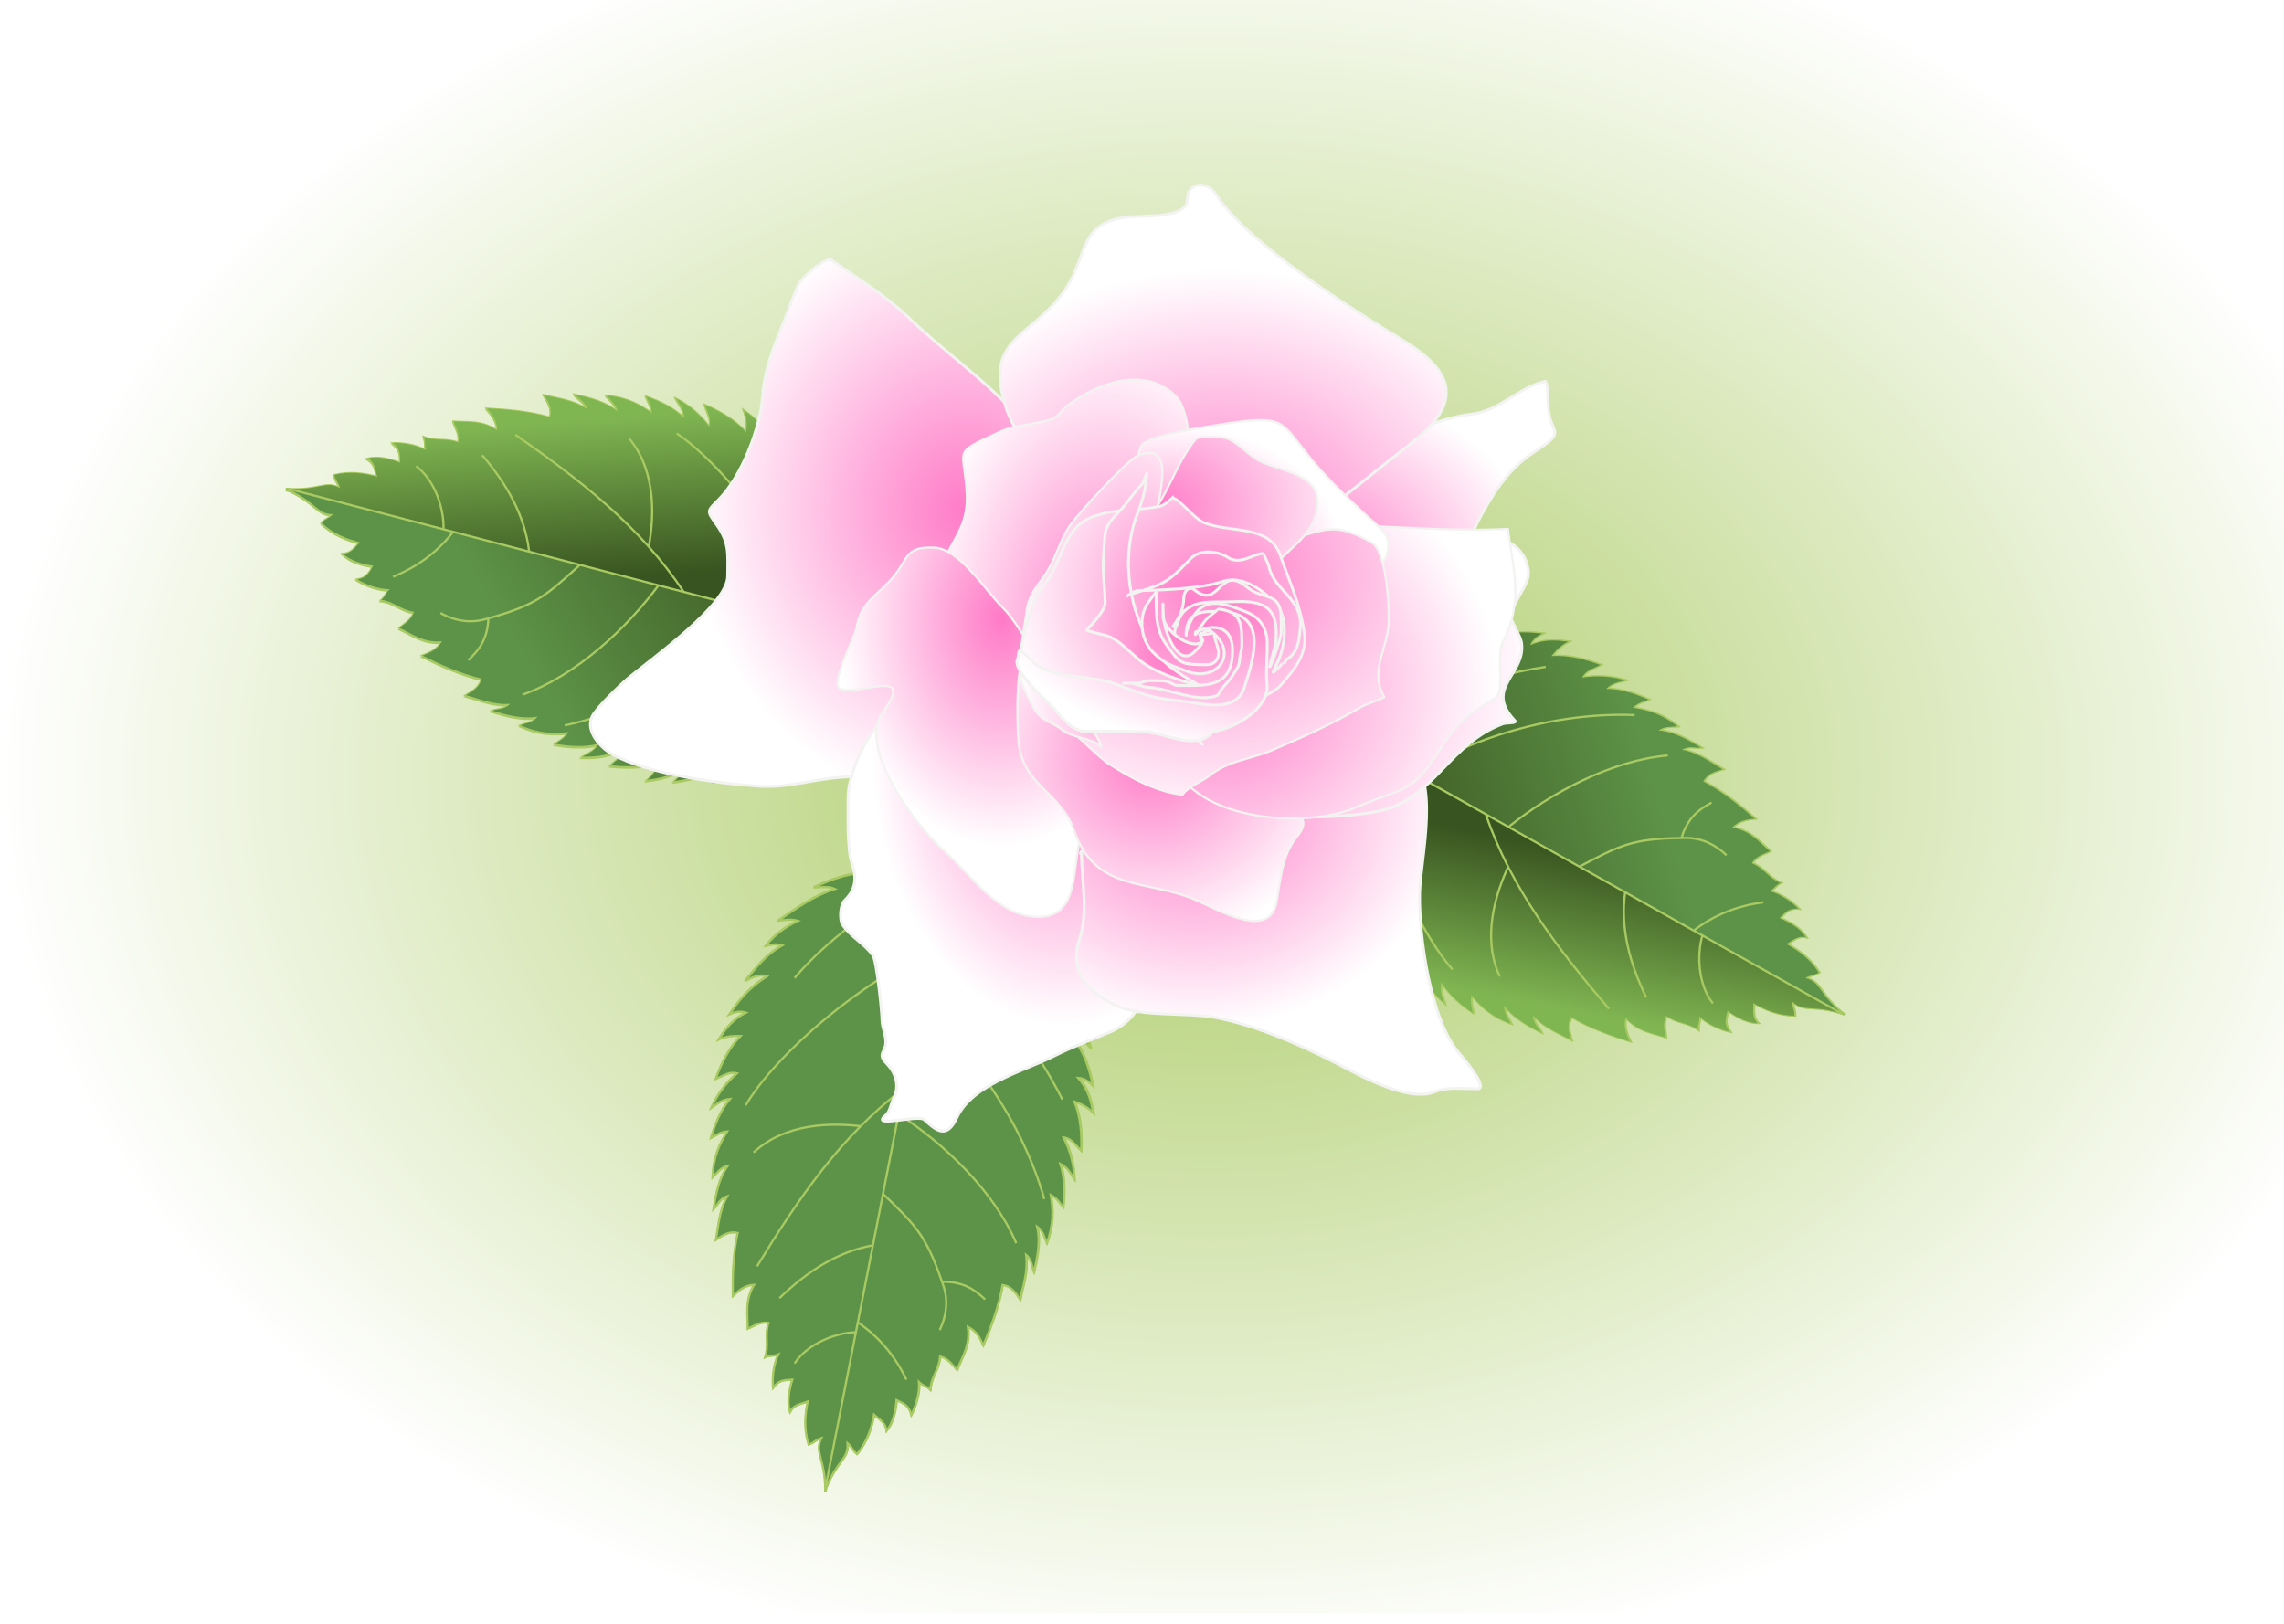
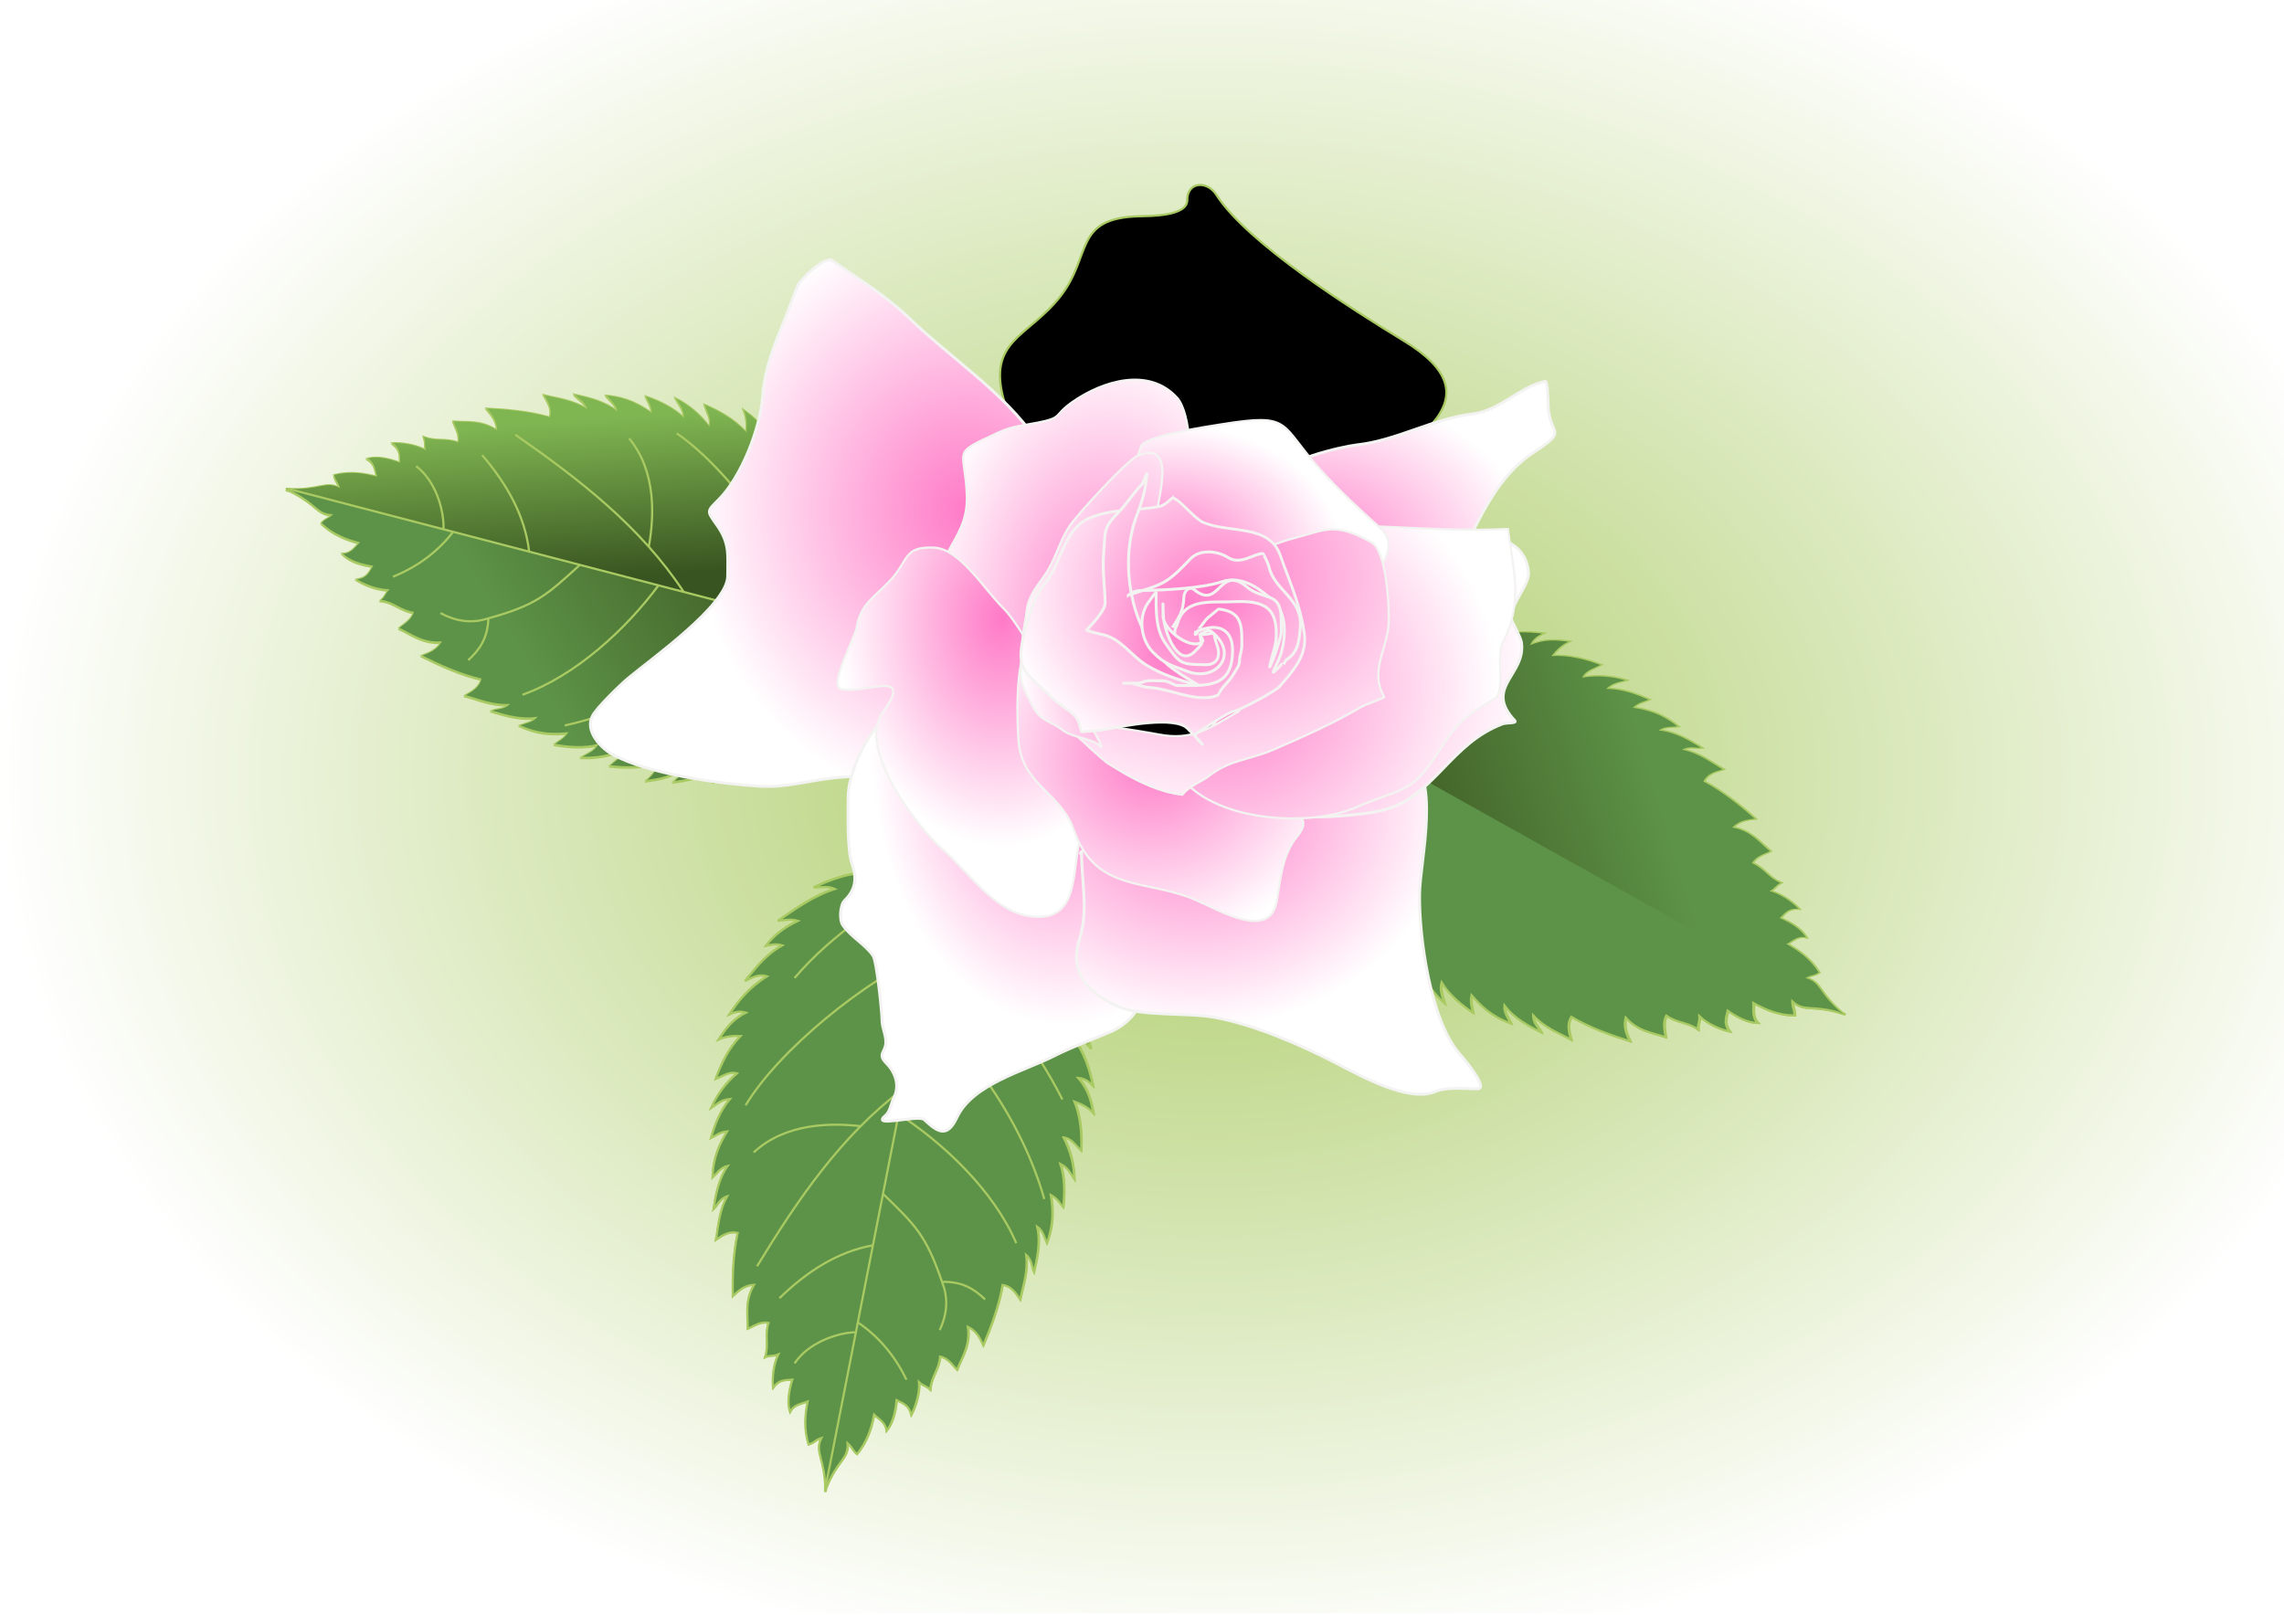
<svg xmlns="http://www.w3.org/2000/svg" xmlns:xlink="http://www.w3.org/1999/xlink" version="1.1" viewBox="0 0 1050.4 746.89">
  <defs>
    <linearGradient id="a">
      <stop stop-color="#ff7ac7" offset="0" />
      <stop stop-color="#fff" offset="1" />
    </linearGradient>
    <linearGradient id="ab" x1="1141" x2="1069.7" y1="605.1" y2="623.96" gradientUnits="userSpaceOnUse">
      <stop stop-color="#385420" offset="0" />
      <stop stop-color="#80b652" offset="1" />
    </linearGradient>
    <linearGradient id="aa" x1="1156.2" x2="1226.8" y1="581.84" y2="659.01" gradientUnits="userSpaceOnUse">
      <stop stop-color="#436328" offset="0" />
      <stop stop-color="#5d9348" offset="1" />
    </linearGradient>
    <radialGradient id="l" cx="401.71" cy="507.7" r="95.668" gradientTransform="matrix(.882 0 0 1.133 188.55 -291.72)" gradientUnits="userSpaceOnUse" xlink:href="#a" />
    <radialGradient id="k" cx="354.93" cy="577.6" r="93.235" gradientTransform="matrix(1.006 0 0 .994 188.55 -291.72)" gradientUnits="userSpaceOnUse" xlink:href="#a" />
    <radialGradient id="j" cx="315.24" cy="661.23" r="92.657" gradientTransform="matrix(1.151 0 0 .869 188.55 -291.72)" gradientUnits="userSpaceOnUse" xlink:href="#a" />
    <radialGradient id="i" cx="287.52" cy="796.37" r="91.684" gradientTransform="matrix(1.389 0 0 .72 188.55 -291.72)" gradientUnits="userSpaceOnUse" xlink:href="#a" />
    <radialGradient id="h" cx="317.45" cy="639.4" r="92.779" gradientTransform="matrix(1.118 0 0 .895 188.55 -291.72)" gradientUnits="userSpaceOnUse" xlink:href="#a" />
    <radialGradient id="g" cx="304.44" cy="676.86" r="91.971" gradientTransform="matrix(1.192 0 0 .839 188.55 -291.72)" gradientUnits="userSpaceOnUse" xlink:href="#a" />
    <radialGradient id="f" cx="475.04" cy="431.34" r="91.908" gradientTransform="matrix(.732 0 0 1.367 188.55 -291.72)" gradientUnits="userSpaceOnUse" xlink:href="#a" />
    <radialGradient id="e" cx="346.2" cy="606.42" r="91.169" gradientTransform="matrix(1.072 0 0 .933 188.55 -291.72)" gradientUnits="userSpaceOnUse" xlink:href="#a" />
    <filter id="ac" color-interpolation-filters="sRGB">
      <feGaussianBlur result="result91" stdDeviation="5" />
      <feComposite in="SourceGraphic" in2="result91" />
    </filter>
    <radialGradient id="d" cx="400.06" cy="304.38" r="502.28" gradientTransform="matrix(-1.11 5.1954e-8 -6.3273e-8 -.824 1001.4 608.18)" gradientUnits="userSpaceOnUse">
      <stop stop-color="#a9ca62" offset="0" />
      <stop stop-color="#fff" offset="1" />
    </radialGradient>
    <linearGradient id="c" x1="1141" x2="1069.7" y1="605.1" y2="623.96" gradientUnits="userSpaceOnUse" xlink:href="#ab" />
    <linearGradient id="b" x1="1156.2" x2="1226.8" y1="581.84" y2="659.01" gradientUnits="userSpaceOnUse" xlink:href="#aa" />
    <radialGradient id="z" cx="267.79" cy="507.67" r="131.87" gradientTransform="scale(.962 1.039)" gradientUnits="userSpaceOnUse" xlink:href="#a" />
    <radialGradient id="y" cx="361.37" cy="532.93" r="106.2" gradientTransform="scale(.836 1.196)" gradientUnits="userSpaceOnUse" xlink:href="#a" />
    <radialGradient id="x" cx="341.46" cy="700.95" r="112.34" gradientTransform="scale(1.061 .942)" gradientUnits="userSpaceOnUse" xlink:href="#a" />
    <radialGradient id="w" cx="337.44" cy="648.32" r="142.33" gradientTransform="scale(1.082 .924)" gradientUnits="userSpaceOnUse" xlink:href="#a" />
    <radialGradient id="v" cx="348.22" cy="645.97" r="91.933" gradientTransform="scale(1.177 .849)" gradientUnits="userSpaceOnUse" xlink:href="#a" />
    <radialGradient id="u" cx="334.44" cy="601.56" r="136.57" gradientTransform="scale(1.115 .896)" gradientUnits="userSpaceOnUse" xlink:href="#a" />
    <radialGradient id="t" cx="395.03" cy="472.28" r="105.82" gradientTransform="scale(.815 1.227)" gradientUnits="userSpaceOnUse" xlink:href="#a" />
    <radialGradient id="s" cx="320.86" cy="491.15" r="88.694" gradientTransform="scale(.851 1.176)" gradientUnits="userSpaceOnUse" xlink:href="#a" />
    <radialGradient id="r" cx="335.83" cy="653.36" r="87.855" gradientTransform="scale(1.02 .98)" gradientUnits="userSpaceOnUse" xlink:href="#a" />
    <radialGradient id="q" cx="345.11" cy="653.42" r="122.59" gradientTransform="scale(1.073 .932)" gradientUnits="userSpaceOnUse" xlink:href="#a" />
    <radialGradient id="p" cx="301.73" cy="634.34" r="69.106" gradientTransform="scale(1.159 .863)" gradientUnits="userSpaceOnUse" xlink:href="#a" />
    <radialGradient id="o" cx="332.7" cy="617.86" r="128.24" gradientTransform="scale(1.106 .904)" gradientUnits="userSpaceOnUse" xlink:href="#a" />
    <radialGradient id="n" cx="304.64" cy="595.68" r="89.484" gradientTransform="scale(1.13 .885)" gradientUnits="userSpaceOnUse" xlink:href="#a" />
    <radialGradient id="m" cx="478.8" cy="407.65" r="76.083" gradientTransform="scale(.697 1.434)" gradientUnits="userSpaceOnUse" xlink:href="#a" />
  </defs>
  <g transform="translate(-1.005 -1.005)">
    <rect x="1.005" y="1.005" width="1050.4" height="742.08" color="#000000" fill="url(#d)" />
    <path d="m553.22 86.094c-3.279-0.118-6.193 2.137-6.188 6.969 0.01 7.51-17.222 7.287-22.312 7.438-30.07 0.87-21.395 17.914-35.875 36.594-14.818 19.138-34.298 20.142-25.938 48.844-13.746-13.716-29.87-25.254-43.812-38.688-10.6-10.21-23.426-17.999-35.406-26.469-3.09-2.19-14.42 8.38-15.75 11.5-2.25 5.26-3.954 10.378-6.094 15.688-4.66 11.55-9.255 22.701-10.125 35.281-0.261 3.777-1.034 8.033-2.188 12.438-0.495-0.516-0.987-1.002-1.5-1.469-0.515-0.467-1.036-0.912-1.562-1.344-0.526-0.432-1.06-0.839-1.594-1.25-0.533-0.411-1.058-0.813-1.594-1.219-7e-3 -5e-3 -0.025 5e-3 -0.031 0 5e-3 0.013 0.026 0.019 0.031 0.031 0.16 0.416 0.284 0.834 0.406 1.25 0.251 0.85 0.445 1.685 0.562 2.531 0.118 0.847 0.172 1.687 0.188 2.531 0.023 1.255-0.069 2.528-0.188 3.781-1.022-1.114-2.1-2.151-3.219-3.125-0.372-0.325-0.744-0.627-1.125-0.938-0.77-0.627-1.544-1.21-2.344-1.781-0.785-0.561-1.569-1.113-2.375-1.625-8e-3 -5e-3 -0.024 5e-3 -0.031 0-0.806-0.511-1.617-1.003-2.438-1.469-8e-3 -5e-3 -0.023 5e-3 -0.031 0-0.828-0.47-1.635-0.916-2.469-1.344-1.669-0.855-3.354-1.631-5-2.344 0.148 0.455 0.302 0.878 0.469 1.312 0.069 0.18 0.149 0.354 0.219 0.531 0.099 0.249 0.183 0.506 0.281 0.75 0.341 0.851 0.685 1.652 0.938 2.469 0.248 0.805 0.403 1.592 0.438 2.406 9e-3 0.204 0.01 0.419 0 0.625-0.027 0.567-0.118 1.158-0.312 1.75-0.015 0.045-0.046 0.08-0.062 0.125-0.542-0.717-1.09-1.394-1.656-2.062-0.571-0.674-1.155-1.312-1.75-1.938-1.762-1.857-3.608-3.508-5.562-4.969-7e-3 -5e-3 -0.024 5e-3 -0.031 0-1.943-1.45-3.981-2.71-6.094-3.812-0.021-0.011-0.042-0.021-0.062-0.031 0.382 0.661 0.815 1.294 1.219 1.938 5e-3 7e-3 -5e-3 0.024 0 0.031 0.612 0.976 1.216 1.945 1.656 3.062 0.147 0.373 0.267 0.752 0.375 1.156 3e-3 0.01-3e-3 0.022 0 0.031 0.213 0.8 0.339 1.653 0.344 2.625-0.31-0.298-0.648-0.592-0.969-0.875-0.656-0.58-1.338-1.134-2.031-1.656-7e-3 -5e-3 -0.025 5e-3 -0.031 0-0.344-0.258-0.68-0.536-1.031-0.781-7e-3 -5e-3 -0.024 5e-3 -0.031 0-2.139-1.491-4.396-2.748-6.656-3.812-9e-3 -4e-3 -0.023 4e-3 -0.031 0-2.259-1.063-4.506-1.961-6.625-2.719-9e-3 -3e-3 -0.022 3e-3 -0.031 0 0.2 0.507 0.484 1.022 0.75 1.531 0.41 0.785 0.828 1.605 1.188 2.594 0.218 0.6 0.406 1.254 0.531 2 0.011 0.065 0.021 0.121 0.031 0.188 0.065 0.423 0.104 0.862 0.125 1.344-0.685-0.476-1.36-0.949-2.062-1.406-2.107-1.373-4.321-2.652-6.812-3.719-0.415-0.178-0.85-0.334-1.281-0.5-2.158-0.83-4.537-1.508-7.219-1.969-0.546-0.094-1.084-0.174-1.656-0.25-0.553-0.073-1.14-0.164-1.719-0.219 5e-3 6e-3 -5e-3 0.026 0 0.031 0.449 0.533 0.96 1.029 1.469 1.562 0.254 0.267 0.499 0.536 0.75 0.812 0.252 0.275 0.513 0.585 0.75 0.875 0.936 1.158 1.727 2.445 1.969 4.062-1.754-1.426-3.699-2.575-5.719-3.531-2.019-0.956-4.13-1.708-6.25-2.344-0.848-0.254-1.685-0.499-2.531-0.719-1.692-0.44-3.379-0.829-5-1.188 4e-3 5e-3 -4e-3 0.026 0 0.031 0.192 0.234 0.418 0.435 0.656 0.656 0.692 0.643 1.532 1.262 2.344 2 0.273 0.248 0.557 0.531 0.812 0.812 0.381 0.422 0.731 0.877 1.031 1.406 0.101 0.176 0.194 0.372 0.281 0.562 0.17 0.373 0.296 0.75 0.406 1.188-0.41-0.263-0.837-0.482-1.25-0.719-0.851-0.487-1.705-0.924-2.562-1.312-0.87-0.393-1.725-0.752-2.594-1.062-0.419-0.15-0.833-0.272-1.25-0.406-0.01-3e-3 -0.022 3e-3 -0.031 0-0.853-0.274-1.691-0.53-2.531-0.75-0.851-0.222-1.67-0.408-2.5-0.594-0.82-0.185-1.614-0.364-2.406-0.531-1.584-0.334-3.105-0.658-4.531-1.031 5e-3 8e-3 -5e-3 0.023 0 0.031 0.149 0.255 0.295 0.502 0.438 0.75 0.102 0.178 0.214 0.356 0.312 0.531 1.579 2.804 2.606 5.253 1.969 8.219-0.049 0.227-0.118 0.454-0.188 0.688-1.171-0.343-2.382-0.649-3.594-0.938-1.212-0.288-2.451-0.575-3.688-0.812-0.01-2e-3 -0.021 2e-3 -0.031 0-1.247-0.24-2.494-0.462-3.75-0.656-3.768-0.585-7.51-0.973-11.062-1.25-0.011-8.2e-4 -0.021 8.2e-4 -0.031 0-2.357-0.183-4.619-0.306-6.719-0.406-0.01-4.8e-4 -0.021 4.8e-4 -0.031 0 0.541 0.655 1.121 1.323 1.656 2.031 0.268 0.355 0.531 0.717 0.781 1.094 0.501 0.753 0.947 1.559 1.312 2.438 0.365 0.88 0.638 1.821 0.781 2.875 0.072 0.526 0.125 1.077 0.125 1.656-0.893-0.607-1.781-1.098-2.656-1.531-1.762-0.871-3.488-1.429-5.188-1.781-0.423-0.088-0.831-0.153-1.25-0.219-1.258-0.197-2.489-0.315-3.719-0.375-1.681-0.081-3.331-0.075-4.969-0.125-0.767-0.023-1.522-0.067-2.281-0.125 3e-3 8e-3 -3e-3 0.023 0 0.031 0.266 0.821 0.799 1.854 1.281 3.031 0.319 0.779 0.632 1.624 0.844 2.5 2e-3 0.01-2e-3 0.022 0 0.031 0.31 1.318 0.397 2.72 0 4.125-0.704-0.28-1.391-0.49-2.062-0.656-0.336-0.083-0.671-0.158-1-0.219-0.925-0.171-1.826-0.257-2.719-0.312-0.051-3e-3 -0.105 3e-3 -0.156 0-0.01-6e-4 -0.021 5.9e-4 -0.031 0-2.212-0.127-4.361-0.08-6.656-0.5-0.01-2e-3 -0.021 2e-3 -0.031 0-0.061-0.011-0.126-0.019-0.188-0.031-0.6-0.117-1.19-0.27-1.812-0.469-0.334-0.107-0.689-0.239-1.031-0.375-9e-3 -4e-3 -0.022 4e-3 -0.031 0 0.087 0.247 0.161 0.465 0.219 0.688 0.016 0.061 0.049 0.128 0.062 0.188 0.01 0.043 0.022 0.083 0.031 0.125 0.108 0.502 0.136 0.974 0.156 1.406 0.011 0.234 0.027 0.458 0.031 0.688 0.013 0.679 0.032 1.37 0.219 2.188 0.065 0.286 0.135 0.58 0.25 0.906-0.316-0.18-0.641-0.368-0.969-0.531-0.657-0.326-1.31-0.614-2-0.875-9e-3 -3e-3 -0.022 3e-3 -0.031 0-4.479-1.694-9.43-2.078-12.156-1.969 0.408 0.344 0.752 0.667 1.062 1 0.636 0.675 1.058 1.316 1.375 2 0.311 0.676 0.518 1.396 0.625 2.156 0.054 0.379 0.071 0.773 0.094 1.188 0.045 0.83 0.031 1.724 0.031 2.75-0.629-0.239-1.275-0.475-1.906-0.688-0.641-0.216-1.267-0.411-1.906-0.594-0.65-0.185-1.293-0.355-1.938-0.5-0.635-0.143-1.249-0.245-1.875-0.344-1.252-0.197-2.492-0.327-3.688-0.312-0.598 7e-3 -1.172 0.057-1.75 0.125-0.568 0.067-1.143 0.181-1.688 0.312 0.207 0.129 0.381 0.269 0.562 0.406 7e-3 5e-3 0.025-5e-3 0.031 0 0.181 0.138 0.342 0.292 0.5 0.438 0.17 0.156 0.323 0.305 0.469 0.469 0.705 0.791 1.148 1.676 1.469 2.594 0.127 0.368 0.245 0.748 0.344 1.125 0.295 1.132 0.492 2.272 0.875 3.375-3.886-1.034-7.862-1.762-12.031-1.75-1.668 5e-3 -3.353 0.13-5.094 0.406-0.436 0.069-0.903 0.161-1.344 0.25-0.431 0.087-0.876 0.175-1.312 0.281 0.391 1.54 0.849 2.281 1.312 3.031 0.231 0.373 0.465 0.746 0.688 1.219 0.219 0.466 0.432 1.059 0.625 1.812-0.402-0.227-0.809-0.429-1.188-0.594-0.402-0.177-0.772-0.292-1.156-0.406-0.353-0.105-0.686-0.191-1.031-0.25-0.021-4e-3 -0.042 3e-3 -0.062 0-0.334-0.055-0.668-0.107-1-0.125-0.031-2e-3 -0.062 1e-3 -0.094 0-0.494-0.021-0.992-0.012-1.5 0.031-0.188 0.016-0.371 0.04-0.562 0.062-0.053 6e-3 -0.102 0.024-0.156 0.031-1.397 0.178-2.924 0.511-4.75 0.844-0.067 0.012-0.12 0.019-0.188 0.031-0.123 0.022-0.218 0.041-0.344 0.062-0.882 0.153-1.831 0.316-2.875 0.438-0.021 2e-3 -0.041-2e-3 -0.062 0-0.011 1e-3 -0.021-1e-3 -0.031 0-0.592 0.068-1.222 0.108-1.875 0.156-0.654 0.048-1.339 0.103-2.062 0.125-0.011 3.3e-4 -0.02-3.2e-4 -0.031 0-0.735 0.021-1.5 0.013-2.312 0-0.763-0.012-1.568-0.046-2.406-0.094-0.033-2e-3 -0.061 2e-3 -0.094 0-0.02-5e-3 -0.043 5e-3 -0.062 0-0.105-0.028-0.207-0.066-0.312-0.094 0.044 0.021 0.081 0.042 0.125 0.062-0.297-0.017-0.566-7e-3 -0.875-0.031 0.566 0.147 1.121 0.29 1.688 0.438 0.032 8e-3 0.062 0.023 0.094 0.031 3.192 1.544 5.578 3.041 7.469 4.375 0.347 0.245 0.716 0.483 1.031 0.719 0.104 0.078 0.211 0.173 0.312 0.25 0.321 0.245 0.645 0.486 0.938 0.719 0.084 0.067 0.168 0.153 0.25 0.219 0.668 0.538 1.282 1.034 1.844 1.5 0.058 0.048 0.13 0.109 0.188 0.156 0.581 0.476 1.117 0.898 1.656 1.281 0.176 0.125 0.355 0.23 0.531 0.344 0.146 0.096 0.29 0.193 0.438 0.281 0.269 0.16 0.532 0.304 0.812 0.438 0.071 0.033 0.147 0.062 0.219 0.094 0.261 0.116 0.533 0.221 0.812 0.312 0.319 0.105 0.648 0.209 1 0.281 0.01 2e-3 0.021-2e-3 0.031 0 0.363 0.073 0.748 0.12 1.156 0.156 0.411 0.035 0.846 0.066 1.312 0.062-1.094 1.152-1.851 1.571-2.625 2-0.193 0.107-0.395 0.225-0.594 0.344-0.397 0.237-0.804 0.519-1.281 0.938-0.238 0.209-0.508 0.431-0.781 0.719 0.011 0.01 0.021 0.021 0.031 0.031 0.86 0.8 1.733 1.516 2.625 2.188 0.148 0.111 0.289 0.236 0.438 0.344 7e-3 5e-3 0.025-5e-3 0.031 0 0.344 0.249 0.683 0.486 1.031 0.719 0.28 0.188 0.561 0.354 0.844 0.531 0.436 0.273 0.871 0.563 1.312 0.812 8e-3 4e-3 0.024-4e-3 0.031 0 1.447 0.815 2.938 1.52 4.438 2.125 0.753 0.303 1.518 0.583 2.281 0.844 1.529 0.524 3.067 0.976 4.625 1.375-0.291 0.258-0.573 0.532-0.844 0.812-0.541 0.562-1.053 1.125-1.594 1.688-5e-3 5e-3 5e-3 0.026 0 0.031-1.347 1.4-2.884 2.604-5.406 2.719 0.835 0.777 1.776 1.466 2.812 2.062 1.554 0.895 3.316 1.601 5.188 2.156 0.624 0.185 1.259 0.346 1.906 0.5 1.294 0.307 2.618 0.551 3.969 0.75-1.756 3.132-2.746 5.032-5.781 6-0.433 0.138-0.913 0.243-1.438 0.344 0.011 7e-3 0.02 0.025 0.031 0.031 0.713 0.436 1.594 0.937 2.656 1.438 9e-3 4e-3 0.022-4e-3 0.031 0 0.529 0.249 1.093 0.507 1.688 0.75 9e-3 4e-3 0.022-4e-3 0.031 0 1.201 0.489 2.523 0.966 3.906 1.344 0.01 3e-3 0.022-3e-3 0.031 0 0.687 0.187 1.382 0.362 2.094 0.5 0.01 2e-3 0.021-2e-3 0.031 0 0.351 0.068 0.708 0.134 1.062 0.188 0.01 2e-3 0.021-2e-3 0.031 0 0.718 0.107 1.435 0.183 2.156 0.219 0.01 5.4e-4 0.021-5.2e-4 0.031 0 0.355 0.017 0.709 0.034 1.062 0.031-0.243 0.214-0.438 0.42-0.625 0.625-0.591 0.642-0.928 1.241-1.281 1.844-0.347 0.593-0.706 1.182-1.281 1.812-0.187 0.205-0.382 0.411-0.625 0.625-6e-3 5e-3 -0.025-5e-3 -0.031 0-6e-3 5e-3 6e-3 0.026 0 0.031 0.376 0.05 0.741 0.084 1.094 0.156 2.472 0.504 4.416 1.546 6.375 2.562 8e-3 4e-3 0.023-4e-3 0.031 0 0.552 0.286 1.124 0.569 1.688 0.844 1.143 0.558 2.322 1.071 3.656 1.438 0.667 0.183 1.374 0.338 2.125 0.438-0.229 0.954-0.659 1.778-1.188 2.531-5e-3 7e-3 5e-3 0.024 0 0.031-0.526 0.745-1.157 1.412-1.812 2-0.991 0.89-2.058 1.61-2.875 2.25-0.272 0.213-0.508 0.43-0.719 0.625 1.437 0.667 2.824 1.427 4.25 2.188 2.14 1.142 4.342 2.253 6.812 3.031 0.412 0.129 0.822 0.267 1.25 0.375 1.292 0.329 2.651 0.549 4.125 0.625 0.976 0.05 1.987 0.031 3.062-0.062-0.283 0.505-0.586 0.95-0.906 1.375-0.32 0.425-0.65 0.833-1 1.188-2.102 2.127-4.687 3.079-7.062 4 1.89 0.942 3.937 1.941 6.094 2.938 2.157 0.996 4.42 1.989 6.75 2.938 4.66 1.898 9.581 3.59 14.375 4.688-0.215 0.95-0.564 1.768-1 2.5-4e-3 8e-3 5e-3 0.024 0 0.031-0.214 0.357-0.458 0.681-0.719 1-5e-3 7e-3 5e-3 0.025 0 0.031-0.263 0.319-0.569 0.617-0.875 0.906-0.622 0.588-1.318 1.137-2.094 1.656-0.769 0.515-1.613 1.011-2.5 1.531-0.013 7e-3 -0.019 0.024-0.031 0.031 0.713 0.186 1.446 0.371 2.188 0.594 0.742 0.224 1.509 0.477 2.281 0.719 0.772 0.241 1.539 0.48 2.344 0.719 2.424 0.725 4.988 1.394 7.75 1.75 0.917 0.118 1.854 0.181 2.812 0.219 0.479 0.019 0.979 0.036 1.469 0.031 0.48-5e-3 0.978-0.032 1.469-0.062-0.317 0.337-0.661 0.627-1 0.875-0.163 0.118-0.333 0.243-0.5 0.344-0.867 0.523-1.792 0.824-2.688 1.031-1.074 0.248-2.109 0.368-3.031 0.594-0.287 0.07-0.553 0.152-0.812 0.25-0.021 8e-3 -0.042 0.023-0.062 0.031 1.589 0.479 3.215 0.963 4.906 1.406 0.846 0.222 1.698 0.432 2.562 0.625 1.729 0.386 3.505 0.687 5.281 0.875 1.333 0.141 2.658 0.21 4 0.188 1.332-0.023 2.673-0.115 4-0.344-0.118 0.15-0.25 0.302-0.375 0.438-0.135 0.146-0.263 0.275-0.406 0.406-0.286 0.263-0.593 0.508-0.906 0.719-1.879 1.257-4.174 1.707-6.125 2.438 0.532 0.235 1.044 0.45 1.562 0.656 9e-3 4e-3 0.022-4e-3 0.031 0 0.517 0.205 1.027 0.415 1.531 0.594 9e-3 3e-3 0.022-3e-3 0.031 0 1.016 0.359 2.002 0.679 2.969 0.938 9e-3 3e-3 0.022-3e-3 0.031 0 1.454 0.387 2.855 0.678 4.219 0.875 0.01 1e-3 0.021-1e-3 0.031 0 0.447 0.064 0.905 0.11 1.344 0.156 1.796 0.193 3.52 0.254 5.219 0.219 1.699-0.035 3.37-0.151 5.031-0.312-0.496 0.8-1.008 1.424-1.531 1.969-1.307 1.363-2.655 2.098-3.812 2.906-0.225 0.157-0.447 0.331-0.656 0.5 2.962 0.499 6.261 0.922 9.656 1 1.703 0.039 3.42-0.016 5.156-0.188 0.434-0.043 0.878-0.098 1.312-0.156 0.435-0.059 0.878-0.112 1.312-0.188 0.867-0.151 1.734-0.337 2.594-0.562-0.241 0.429-0.512 0.797-0.781 1.156-1.884 2.526-4.389 3.459-6.719 4.844 1.603 0.05 3.231 0.028 4.844-0.094 0.806-0.061 1.597-0.144 2.406-0.25 1.618-0.213 3.246-0.532 4.875-0.938 0.515-0.128 1.046-0.258 1.562-0.406 1.139 0.628 2.373 1.229 3.656 1.812-1.275 1.301-2.9 2.422-4.438 3.844 4.671 0.479 9.708 0.633 14.781 0 2.015 0.625 4.11 1.194 6.25 1.75-0.057 0.096-0.129 0.186-0.188 0.281-0.27 0.442-0.54 0.888-0.844 1.312-0.099 0.139-0.209 0.269-0.312 0.406-5e-3 7e-3 5e-3 0.024 0 0.031-0.253 0.334-0.532 0.649-0.812 0.969-0.576 0.659-1.196 1.287-1.906 1.875 0.665-0.093 1.334-0.183 2-0.281 1.219-0.18 2.422-0.415 3.656-0.688 2.002-0.442 4.031-1.05 6.125-2.062 8e-3 -4e-3 0.023 4e-3 0.031 0 1.122 0.24 2.243 0.464 3.375 0.688-0.723 1.105-1.625 2.048-2.625 2.906 1.807-0.259 3.622-0.558 5.469-0.938 1.127-0.232 2.254-0.505 3.406-0.812 2.958 0.505 5.886 0.975 8.781 1.375-0.242 0.188-0.476 0.375-0.719 0.562 0.586-0.15 1.165-0.294 1.75-0.438 0.01-2e-3 0.021 2e-3 0.031 0 7.362 0.991 14.343 1.664 20.094 2.031 13.44 0.86 25.172-3.507 38.562-4.188 1.261-0.064 2.508-0.202 3.75-0.375-0.962 3.408-1.534 6.653-1.531 9.344 0.01 7.64-0.571 24.271 1.719 30.781 0.565 1.603 0.978 3.106 1.188 4.562-0.01 2e-3 -0.021-2e-3 -0.031 0-2.511 0.404-4.897 1.008-7.188 1.719-4.011 1.238-7.754 2.838-11.438 4.531 0.855-0.027 1.727-0.078 2.594-0.125 2.162-0.12 4.291-0.188 6.125 0.375 0.01 3e-3 0.022-3e-3 0.031 0 0.357 0.111 0.7 0.274 1.031 0.438-10.041 3.218-17.984 9.108-26.219 14.656 2.686-0.299 5.348-0.811 8.094-0.281 0.392 0.075 0.761 0.16 1.156 0.281-0.733 0.346-1.448 0.72-2.156 1.094-0.7 0.37-1.389 0.756-2.062 1.156-1.361 0.81-2.665 1.68-3.906 2.625-2.489 1.888-4.738 4.088-6.656 6.625 0.599-0.138 1.207-0.296 1.812-0.406 1.82-0.33 3.681-0.439 5.75 0.188-2.025 1.147-3.796 2.387-5.406 3.688-0.805 0.651-1.585 1.321-2.312 2-3.63 3.389-6.405 7.109-9.438 10.719 0.808-0.405 1.623-0.818 2.438-1.188 1.62-0.732 3.268-1.314 5-1.375 0.218-7e-3 0.436-0.01 0.656 0 0.231 0.01 0.453 0.033 0.688 0.062 0.224 0.028 0.429 0.077 0.656 0.125 0.01 2e-3 0.021-2e-3 0.031 0 0.051 0.011 0.105 0.019 0.156 0.031 0.158 0.036 0.309 0.11 0.469 0.156-1.596 1.022-3.061 2.071-4.406 3.125-0.445 0.349-0.892 0.711-1.312 1.062-0.427 0.357-0.846 0.702-1.25 1.062-1.204 1.075-2.319 2.184-3.344 3.281-1.373 1.472-2.607 2.968-3.75 4.469-1.138 1.492-2.175 2.992-3.188 4.5-5e-3 7e-3 5e-3 0.024 0 0.031 0.282-0.124 0.558-0.263 0.844-0.375 0.295-0.115 0.606-0.214 0.906-0.312 1.8-0.582 3.706-0.803 5.875-0.094-0.419 0.21-0.797 0.406-1.188 0.625-1.576 0.881-2.907 1.815-4.094 2.812-0.3 0.253-0.563 0.522-0.844 0.781-2.751 2.531-4.608 5.329-6.469 8.125 0.83-0.381 1.665-0.674 2.5-0.906 2.497-0.695 5.035-0.8 7.562-0.719-0.35 0.362-0.667 0.721-1 1.094-0.333 0.373-0.652 0.742-0.969 1.125-9e-3 0.011-0.022 0.02-0.031 0.031-3.79 4.589-6.448 9.851-8.469 14.969-3e-3 9e-3 3e-3 0.022 0 0.031-0.334 0.846-0.667 1.697-0.969 2.531 0.445-0.176 0.889-0.37 1.312-0.562 0.628-0.286 1.216-0.563 1.812-0.844 2.218-1.038 4.289-1.887 6.719-1.188-2.731 2.341-5.039 4.84-7 7.5-1.97 2.664-3.57 5.467-4.875 8.406 0.644-0.427 1.25-0.865 1.875-1.312 0.305-0.219 0.624-0.446 0.938-0.656 0.321-0.215 0.663-0.428 1-0.625 0.33-0.192 0.677-0.396 1.031-0.562 8e-3 -4e-3 0.023 4e-3 0.031 0 1.089-0.508 2.307-0.875 3.781-0.969-0.288 0.338-0.572 0.683-0.844 1.031-0.544 0.697-1.049 1.425-1.531 2.156-1.206 1.829-2.245 3.748-3.125 5.688-0.704 1.551-1.303 3.12-1.844 4.656-0.541 1.537-1.019 3.054-1.438 4.5 2.007-0.94 3.724-2.696 7.469-3.094-2.6 4.278-4.932 8.73-6.062 14.688-2e-3 0.01 2e-3 0.021 0 0.031-0.28 1.481-0.475 3.064-0.594 4.75-0.039 0.556-0.074 1.138-0.094 1.719 2.011-1.918 3.801-4.647 7-5.344-0.263 0.368-0.509 0.745-0.75 1.125-0.241 0.38-0.467 0.766-0.688 1.156-0.22 0.39-0.424 0.757-0.625 1.156-4e-3 8e-3 4e-3 0.023 0 0.031-0.196 0.391-0.383 0.788-0.562 1.188-0.37 0.824-0.696 1.65-1 2.5-1.203 3.364-1.928 6.875-2.5 10.25-0.143 0.844-0.277 1.68-0.406 2.5 0.216-0.201 0.423-0.412 0.625-0.656 0.802-0.974 1.543-2.226 2.594-3.312 0.796-0.813 1.77-1.551 3.094-1.969-0.491 0.876-0.931 1.745-1.312 2.625-4e-3 8e-3 4e-3 0.023 0 0.031-0.186 0.431-0.368 0.882-0.531 1.312-0.167 0.44-0.323 0.874-0.469 1.312-0.583 1.755-1.01 3.483-1.344 5.188-2e-3 0.01 2e-3 0.021 0 0.031-0.331 1.694-0.579 3.345-0.812 4.938-1e-3 0.01 1e-3 0.021 0 0.031-0.116 0.79-0.225 1.557-0.344 2.312-2e-3 0.01 2e-3 0.021 0 0.031-0.017 0.107-0.045 0.206-0.062 0.312-0.105 0.652-0.222 1.285-0.344 1.906 7e-3 -5e-3 0.024 5e-3 0.031 0 0.168-0.113 0.335-0.202 0.5-0.312 0.675-0.449 1.326-0.904 1.969-1.281 0.402-0.237 0.821-0.458 1.219-0.656 0.39-0.194 0.795-0.382 1.188-0.531 0.391-0.149 0.789-0.277 1.188-0.375 1.229-0.297 2.514-0.327 3.938 0-2.184 9.591-2.397 20.648-2.281 29.094 6e-3 -5e-3 0.026 5e-3 0.031 0 0.62-0.58 1.232-1.172 1.906-1.75 2.025-1.734 4.407-3.286 7.875-3.5-1.651 2.785-2.441 5.437-2.812 8-1e-3 0.01 1e-3 0.021 0 0.031-0.121 0.844-0.209 1.674-0.25 2.5-5.2e-4 0.01 5.1e-4 0.021 0 0.031-0.161 3.332 0.202 6.529 0.156 9.688-1.4e-4 0.01 1.5e-4 0.021 0 0.031 0.268-0.105 0.564-0.253 0.875-0.406 2.173-1.07 5.334-3.04 8.688-2.312-1.182 3.599-0.764 6.633-0.75 9.812 2e-3 0.635-0.017 1.254-0.062 1.906-0.023 0.337-0.052 0.657-0.094 1-0.041 0.332-0.094 0.66-0.156 1-2e-3 0.01 2e-3 0.021 0 0.031-0.061 0.331-0.133 0.661-0.219 1-0.09 0.359-0.191 0.723-0.312 1.094 2.136-0.908 3.329-0.475 5.219-1.031 0.26-0.078 0.552-0.19 0.844-0.312-0.154 0.315-0.269 0.644-0.406 0.969-4e-3 9e-3 4e-3 0.022 0 0.031-0.138 0.329-0.284 0.663-0.406 1-1.761 4.85-1.862 10.384-1.562 13.312 0.637-0.857 1.244-1.475 1.875-1.969 0.949-0.739 1.934-1.144 3.062-1.375 1.126-0.232 2.402-0.311 3.938-0.406-0.611 1.954-1.095 3.917-1.406 5.844-2e-3 0.01 2e-3 0.021 0 0.031-0.101 0.632-0.191 1.254-0.25 1.875-9.8e-4 0.01 9.7e-4 0.021 0 0.031-0.235 2.513-0.111 4.924 0.562 7.094 0.116-0.215 0.249-0.404 0.375-0.594 5e-3 -7e-3 -5e-3 -0.024 0-0.031 0.257-0.386 0.55-0.704 0.844-1 0.149-0.15 0.312-0.307 0.469-0.438 1.882-1.556 4.29-1.796 6.438-2.688-0.314 1.567-0.561 3.156-0.75 4.75-0.433 3.605-0.475 7.288 0.219 11.125 0.017 0.094 0.045 0.187 0.062 0.281 0.226 1.187 0.498 2.406 0.875 3.625 1.513-0.485 2.248-0.991 2.969-1.5 0.717-0.508 1.425-1.015 2.938-1.5-0.338 0.69-0.574 1.316-0.75 1.938-0.038 0.135-0.093 0.273-0.125 0.406-4e-3 0.018 4e-3 0.044 0 0.062-0.081 0.35-0.15 0.692-0.188 1.031-2e-3 0.02 2e-3 0.042 0 0.062-0.036 0.349-0.035 0.718-0.031 1.062 1.6e-4 0.01-1.9e-4 0.021 0 0.031 5e-3 0.334 0.026 0.663 0.062 1 0.024 0.215 0.059 0.438 0.094 0.656 0.023 0.145 0.035 0.29 0.062 0.438 8e-3 0.043 0.023 0.082 0.031 0.125 0.143 0.754 0.343 1.525 0.562 2.375 5e-3 0.021-5e-3 0.042 0 0.062 0.197 0.761 0.409 1.55 0.625 2.438 0.033 0.133 0.061 0.238 0.094 0.375 0.09 0.38 0.162 0.779 0.25 1.188 0.03 0.141 0.064 0.261 0.094 0.406 0.086 0.418 0.17 0.83 0.25 1.281 0.032 0.178 0.063 0.347 0.094 0.531 0.175 1.052 0.323 2.181 0.438 3.438 0.023 0.253 0.043 0.487 0.062 0.75 0.039 0.511 0.069 1.014 0.094 1.562 0.036 0.778 0.059 1.61 0.062 2.469-0.027 0.136-0.067 0.27-0.094 0.406 0.018-0.046 0.045-0.079 0.062-0.125 1e-3 0.297 0.036 0.565 0.031 0.875 0.112-0.574 0.232-1.145 0.344-1.719 9e-3 -0.023 0.022-0.04 0.031-0.062 2e-3 -0.01-2e-3 -0.021 0-0.031 1.249-3.048 2.452-5.385 3.594-7.281 0.094-0.155 0.189-0.288 0.281-0.438 1.18-1.913 2.243-3.332 3.156-4.594 0.042-0.058 0.084-0.099 0.125-0.156 0.443-0.615 0.836-1.183 1.188-1.75 0.021-0.033 0.042-0.061 0.062-0.094 0.165-0.271 0.328-0.54 0.469-0.812 0.336-0.639 0.565-1.283 0.75-2 0.084-0.327 0.17-0.642 0.219-1 1e-3 -0.01-1e-3 -0.021 0-0.031 0.048-0.36 0.083-0.756 0.094-1.156 2.6e-4 -0.01-2.4e-4 -0.021 0-0.031 0.01-0.412 8.9e-4 -0.847-0.031-1.312 0.304 0.255 0.558 0.494 0.781 0.719 0.67 0.675 1.018 1.222 1.375 1.781 0.119 0.186 0.245 0.372 0.375 0.562 5e-3 7e-3 -5e-3 0.024 0 0.031 0.258 0.374 0.593 0.746 1.031 1.188 0.227 0.23 0.469 0.488 0.781 0.75 5e-3 -6e-3 -5e-3 -0.025 0-0.031 0.286-0.348 0.578-0.679 0.844-1.031 5e-3 -7e-3 -5e-3 -0.025 0-0.031 0.803-1.064 1.518-2.155 2.156-3.25 7e-3 -0.012 0.024-0.019 0.031-0.031 0.854-1.468 1.577-2.956 2.188-4.469 4e-3 -9e-3 -4e-3 -0.022 0-0.031 0.923-2.292 1.589-4.604 2.125-6.969 0.179-0.785 0.349-1.554 0.5-2.344 2.207 2.197 5.285 3.468 5.719 7.5 2.53-3.077 3.818-7.474 4.406-12.156 1e-3 -0.01-1e-3 -0.021 0-0.031 0.084-0.671 0.161-1.32 0.219-2 0.913 0.44 1.718 0.823 2.438 1.219 7e-3 4e-3 0.024-4e-3 0.031 0 0.354 0.195 0.689 0.417 1 0.625 0.326 0.218 0.624 0.44 0.906 0.688 1.102 0.964 1.873 2.214 2.406 4.281 0.201-0.377 0.406-0.803 0.625-1.281 0.212-0.46 0.441-0.96 0.656-1.5 1.208-3.037 2.366-7.21 2.312-11.25-1.2e-4 -0.01 1.4e-4 -0.021 0-0.031-5e-3 -0.345-8e-3 -0.689-0.031-1.031 0.023 0.023 0.04 0.04 0.062 0.062 0.2 0.195 0.404 0.378 0.594 0.531 6e-3 5e-3 0.025-5e-3 0.031 0 0.214 0.171 0.419 0.336 0.625 0.469 1.061 0.683 2.048 0.952 3.156 1.844 0.222 0.178 0.421 0.388 0.656 0.625 6e-3 6e-3 0.025-6e-3 0.031 0 0.026-0.378 0.044-0.737 0.094-1.094 0.049-0.347 0.119-0.702 0.188-1.031 2e-3 -0.01-2e-3 -0.021 0-0.031 0.071-0.339 0.162-0.645 0.25-0.969 0.264-0.97 0.605-1.868 0.969-2.75 0.247-0.597 0.49-1.165 0.75-1.75 0.255-0.577 0.507-1.162 0.75-1.75 0.605-1.461 1.122-3.01 1.375-4.781 1e-3 -0.01-1e-3 -0.021 0-0.031 0.05-0.357 0.099-0.716 0.125-1.094 0.724 0.127 1.379 0.373 2 0.688 8e-3 4e-3 0.023-4e-3 0.031 0 2.675 1.367 4.433 4.151 5.781 5.438 1.584-4.049 3.941-7.869 4.844-12.625 2e-3 -0.01-2e-3 -0.021 0-0.031 0.409-2.168 0.523-4.519 0.125-7.188 3.13 1.508 4.749 3.817 5.969 6.188 4e-3 8e-3 -4e-3 0.023 0 0.031 0.401 0.782 0.773 1.581 1.125 2.344 0.821-1.936 1.704-4.046 2.562-6.25 3e-3 -9e-3 -3e-3 -0.022 0-0.031 2.585-6.642 5.113-14.252 6.312-21.531 2.884 0.469 4.676 2.054 6.375 4.281 9e-3 0.012 0.022 0.019 0.031 0.031 0.557 0.733 1.116 1.557 1.688 2.406 0.424-2.17 1.058-4.484 1.625-6.938 0.379-1.627 0.721-3.331 0.969-5.094 1e-3 -0.01-1e-3 -0.021 0-0.031 0.123-0.877 0.22-1.776 0.281-2.688 6.7e-4 -0.01-6.6e-4 -0.021 0-0.031 0.122-1.826 0.114-3.716-0.125-5.688 2.812 2.363 2.603 5.71 3.594 7.844 1.328-5.647 2.723-12.034 1.938-18.25-1e-3 -0.01 1e-3 -0.021 0-0.031-0.111-0.869-0.266-1.733-0.469-2.594 0.157 0.108 0.326 0.196 0.469 0.312 0.154 0.126 0.298 0.271 0.438 0.406 1.398 1.348 2.096 3.127 2.75 4.844 0.262 0.689 0.527 1.364 0.812 2 0.209-0.565 0.383-1.108 0.562-1.656 0.174-0.529 0.352-1.048 0.5-1.562 3e-3 -0.01-3e-3 -0.021 0-0.031 0.15-0.523 0.282-1.023 0.406-1.531 0.499-2.046 0.788-3.96 0.938-5.812 0.037-0.45 0.073-0.903 0.094-1.344 4.7e-4 -0.011-4.6e-4 -0.021 0-0.031 0.041-0.892 0.051-1.765 0.031-2.625-2.6e-4 -0.01 2.7e-4 -0.021 0-0.031-0.041-1.741-0.192-3.4-0.406-5.062-0.108-0.831-0.243-1.676-0.375-2.5 1.659 0.891 2.73 1.914 3.562 2.906 0.416 0.496 0.776 0.969 1.125 1.438 5e-3 6e-3 -5e-3 0.025 0 0.031 0.17 0.228 0.361 0.441 0.531 0.656 0.18 0.228 0.338 0.447 0.531 0.656 0.16-1.507 0.296-3.081 0.375-4.719 0.039-0.813 0.056-1.633 0.062-2.469 0.038-4.169-0.367-8.569-1.75-12.781 0.428 0.209 0.824 0.417 1.188 0.656 0.759 0.496 1.388 1.063 1.938 1.656 0.547 0.588 1.004 1.204 1.438 1.844 0.647 0.96 1.223 1.949 1.875 2.906-0.049-1.603-0.185-3.21-0.406-4.812-0.441-3.205-1.223-6.393-2.438-9.594-0.608-1.6-1.334-3.213-2.156-4.812 3.191 0.342 4.92 2.728 7.156 5.094 0.319 0.338 0.654 0.669 1 1 0.036-0.896 0.053-1.8 0.062-2.719 0.071-6.434-0.566-13.358-3.188-19.906 0.784 0.291 1.551 0.598 2.312 0.938 1.936 0.863 3.788 1.943 5.438 3.438 0.317 0.288 0.635 0.584 0.938 0.906-0.133-0.658-0.267-1.31-0.406-1.969-0.139-0.659-0.277-1.308-0.438-1.969-0.163-0.67-0.33-1.326-0.531-2-0.194-0.655-0.411-1.309-0.656-1.969-3e-3 -9e-3 3e-3 -0.022 0-0.031-0.249-0.669-0.526-1.324-0.844-2-0.637-1.353-1.434-2.736-2.438-4.125-0.501-0.694-1.071-1.388-1.688-2.094 1.138 0.081 2.145 0.348 3.031 0.75 0.47 0.213 0.894 0.502 1.312 0.781 0.101 0.068 0.214 0.117 0.312 0.188 7e-3 5e-3 0.024-5e-3 0.031 0 0.504 0.365 0.984 0.789 1.438 1.219 0.219 0.208 0.445 0.408 0.656 0.625 5e-3 5e-3 -5e-3 0.026 0 0.031 5e-3 5e-3 0.026-5e-3 0.031 0-0.185-0.894-0.384-1.787-0.594-2.688-0.207-0.891-0.444-1.787-0.688-2.688-3e-3 -0.01 3e-3 -0.022 0-0.031-0.244-0.901-0.52-1.805-0.812-2.719-3e-3 -9e-3 3e-3 -0.022 0-0.031-0.737-2.3-1.661-4.643-2.844-7.062-4e-3 -8e-3 4e-3 -0.023 0-0.031-0.535-1.092-1.127-2.189-1.781-3.312 1.03-0.429 2.059-0.86 3.094-1.281 0.321 0.302 0.661 0.613 0.969 0.938 0.611 0.642 1.222 1.326 1.812 2-0.385-1.195-0.755-2.4-1.125-3.594 3.34-1.351 6.692-2.717 10-4.125 4.941-2.103 8.719-5.376 11.625-9.406 11.139 1.815 26.185 0.986 36.188 2.812 17.9 3.26 39.33 12.495 55.5 20.875 11.15 5.77 33.518 18.431 45.938 13.281 5.61-2.32 13.374-1.281 19.344-1.281 4.87 0-3.279-10.539-8.219-16.219-6.013-6.907-10.375-18.473-13.344-30.906 0.557 0.803 1.118 1.591 1.719 2.344 1.529 1.912 3.184 3.667 4.969 5.281 6e-3 5e-3 0.026-5e-3 0.031 0-0.816-2.971-2.192-5.672-1.219-9.469 0.227 0.371 0.446 0.703 0.688 1.062 0.493 0.734 1.018 1.469 1.562 2.156 0.272 0.343 0.561 0.668 0.844 1 0.566 0.664 1.148 1.318 1.75 1.938 1.806 1.857 3.751 3.51 5.688 5 0.645 0.497 1.267 0.978 1.906 1.438 0.646 0.465 1.278 0.883 1.906 1.312-0.033-0.275-0.07-0.535-0.125-0.812-0.275-1.392-0.759-2.847-0.75-4.75 1e-3 -0.369 0.02-0.752 0.062-1.156 1e-3 -0.01-1e-3 -0.022 0-0.031 0.044-0.407 0.123-0.833 0.219-1.281 0.537 0.628 1.097 1.229 1.656 1.844 5e-3 6e-3 -5e-3 0.025 0 0.031 0.56 0.615 1.155 1.215 1.75 1.812 2.402 2.417 5.111 4.665 8.656 6.625 8e-3 4e-3 0.023-4e-3 0.031 0 0.435 0.24 0.884 0.488 1.344 0.719 8e-3 4e-3 0.023-4e-3 0.031 0 0.46 0.231 0.919 0.467 1.406 0.688 9e-3 4e-3 0.022-4e-3 0.031 0 0.984 0.446 2.022 0.909 3.125 1.312-0.01-0.02-0.021-0.042-0.031-0.062 0.022 8e-3 0.04 0.023 0.062 0.031-0.296-0.621-0.678-1.239-1.031-1.875-4e-3 -8e-3 4e-3 -0.023 0-0.031-0.179-0.322-0.357-0.639-0.531-0.969-0.862-1.653-1.595-3.424-1.375-5.469 1.336 1.824 2.913 3.439 4.625 4.875 0.342 0.287 0.679 0.57 1.031 0.844 2.121 1.651 4.423 3.06 6.719 4.344 1.526 0.853 3.023 1.649 4.5 2.406-4e-3 -8e-3 4e-3 -0.023 0-0.031-0.75-1.596-2.456-3.131-3.25-5.344-0.198-0.558-0.322-1.156-0.375-1.812-0.018-0.219-0.034-0.456-0.031-0.688 1.359 1.479 2.796 2.742 4.281 3.844 4.454 3.309 9.268 5.209 13.125 7.375-0.141-0.5-0.282-0.992-0.406-1.469-0.125-0.476-0.244-0.95-0.344-1.406-0.201-0.925-0.337-1.789-0.375-2.656-0.041-0.855 0.025-1.671 0.219-2.5 0.097-0.415 0.237-0.836 0.406-1.25 0.17-0.414 0.373-0.833 0.625-1.25 8.43 5.069 18.878 8.724 26.938 11.25-0.715-1.541-1.489-3.146-1.938-4.938-0.114-0.458-0.216-0.924-0.281-1.406-0.066-0.471-0.087-0.94-0.094-1.438-3e-3 -0.249-0.014-0.494 0-0.75 0.04-0.759 0.192-1.546 0.406-2.375 1.766 2.014 3.626 3.444 5.531 4.531 8e-3 4e-3 0.024-4e-3 0.031 0 0.375 0.213 0.747 0.437 1.125 0.625 8e-3 4e-3 0.023-4e-3 0.031 0 1.538 0.762 3.099 1.324 4.656 1.812 2.349 0.738 4.69 1.319 6.938 2.094-0.049-0.861-0.268-2.016-0.438-3.281-0.058-0.43-0.124-0.859-0.156-1.312-0.033-0.444-0.041-0.888-0.031-1.344 0.01-0.464 0.051-0.91 0.125-1.375 0.14-0.903 0.419-1.787 0.906-2.625 1.22 0.899 2.444 1.507 3.656 2 0.605 0.247 1.208 0.46 1.812 0.656 2.42 0.784 4.819 1.301 7.25 2.625 0.304 0.166 0.602 0.338 0.906 0.531 0.312 0.197 0.625 0.395 0.938 0.625-0.028-0.332-0.039-0.622-0.031-0.906 0.031-1.137 0.305-1.956 0.5-2.875 0.048-0.229 0.092-0.469 0.125-0.719 0.033-0.25 0.055-0.497 0.062-0.781 8e-3 -0.284-3e-3 -0.574-0.031-0.906 0.26 0.254 0.536 0.478 0.812 0.719 0.553 0.481 1.118 0.949 1.719 1.375 0.902 0.64 1.86 1.2 2.812 1.719 1.268 0.692 2.537 1.299 3.75 1.781 1.214 0.483 2.351 0.846 3.344 1.125 0.496 0.14 0.965 0.254 1.375 0.344-0.307-0.436-0.565-0.849-0.781-1.25-0.433-0.801-0.681-1.55-0.812-2.281-0.324-1.824 0.169-3.567 0.812-6.031 0.544 0.388 1.103 0.762 1.656 1.125 7e-3 5e-3 0.024-5e-3 0.031 0 2.253 1.476 4.556 2.725 6.875 3.531 9e-3 3e-3 0.022-3e-3 0.031 0 0.572 0.198 1.148 0.389 1.719 0.531 9e-3 2e-3 0.022-2e-3 0.031 0 0.084 0.021 0.166 0.043 0.25 0.062 1.074 0.251 2.131 0.389 3.188 0.406-0.174-0.184-0.323-0.377-0.469-0.562-0.146-0.186-0.287-0.375-0.406-0.562-0.36-0.562-0.612-1.114-0.781-1.688-0.056-0.191-0.085-0.401-0.125-0.594-0.162-0.769-0.216-1.533-0.219-2.312 1e-3 -1.16 0.088-2.346 0-3.5 2.099 1.19 4.237 2.279 6.5 3.188 3.395 1.373 7.015 2.296 11.062 2.531 0.01 6.1e-4 0.021-6e-4 0.031 0 0.439 0.025 0.895 0.055 1.344 0.062 5e-3 -0.78-0.064-1.399-0.156-1.906-2e-3 -0.011 2e-3 -0.021 0-0.031-0.287-1.54-0.86-2.211-0.844-4.594 0.334 0.326 0.642 0.616 0.969 0.875 6e-3 5e-3 0.025-5e-3 0.031 0 0.32 0.252 0.65 0.492 0.969 0.688 7e-3 4e-3 0.024-4e-3 0.031 0 0.317 0.194 0.617 0.354 0.938 0.5 0.063 0.029 0.124 0.067 0.188 0.094 0.597 0.255 1.208 0.426 1.844 0.562 0.042 9e-3 0.083 0.023 0.125 0.031 0.313 0.064 0.64 0.111 0.969 0.156 0.053 7e-3 0.103 0.024 0.156 0.031 0.699 0.091 1.423 0.135 2.219 0.188 0.089 6e-3 0.16 0.025 0.25 0.031 0.786 0.051 1.618 0.084 2.531 0.156 0.123 0.01 0.218 0.021 0.344 0.031 1.934 0.162 4.166 0.438 6.875 1.062 0.159 0.036 0.307 0.086 0.469 0.125 1.215 0.292 2.529 0.642 3.938 1.094 0.063 0.02 0.124 0.042 0.188 0.062 0.088 0.05 0.193 0.075 0.281 0.125 0.283 0.092 0.551 0.148 0.844 0.25-0.51-0.286-1.021-0.558-1.531-0.844-0.012-0.01-0.019-0.021-0.031-0.031-0.02-0.011-0.042-0.02-0.062-0.031-3.201-2.733-5.319-5.074-6.906-7.062-0.093-0.117-0.161-0.23-0.25-0.344-0.252-0.321-0.492-0.604-0.719-0.906-0.074-0.099-0.116-0.185-0.188-0.281-1.104-1.486-1.936-2.735-2.812-3.781-0.029-0.035-0.065-0.06-0.094-0.094-0.053-0.062-0.103-0.127-0.156-0.188-0.15-0.173-0.313-0.339-0.469-0.5-0.246-0.252-0.481-0.496-0.75-0.719-0.017-0.015-0.045-0.017-0.062-0.031-0.243-0.199-0.51-0.417-0.781-0.594-0.599-0.392-1.258-0.714-2.062-1-0.389-0.138-0.829-0.26-1.281-0.375 0.675-0.419 1.23-0.688 1.719-0.875 0.98-0.374 1.707-0.438 2.688-0.812 0.489-0.187 1.044-0.456 1.719-0.875-0.492-0.775-1-1.516-1.531-2.219-0.266-0.352-0.537-0.696-0.812-1.031-3.573-4.354-7.897-7.34-12.469-9.875 1.909-0.97 3.539-2.457 5.656-3.031 0.385-0.103 0.765-0.186 1.188-0.219 0.633-0.05 1.319-3e-3 2.062 0.156-2.443-3.854-7.007-6.677-12.031-8.812 1.423-1.478 2.486-2.63 3.75-3.375 0.63-0.373 1.311-0.651 2.094-0.812 0.383-0.079 0.808-0.131 1.25-0.156 9e-3 -5e-4 0.022 4.8e-4 0.031 0 0.454-0.024 0.936-4e-3 1.469 0.031-0.291-0.303-0.622-0.649-1-1-2.644-2.454-7.309-5.84-12.25-7.094 0.289-0.145 0.548-0.319 0.781-0.469 0.477-0.31 0.877-0.615 1.219-0.938 0.335-0.317 0.634-0.652 0.969-0.969 0.171-0.161 0.366-0.341 0.562-0.5 0.386-0.313 0.854-0.643 1.438-0.938-0.351-0.143-0.677-0.278-1-0.438-0.655-0.322-1.247-0.657-1.812-1.031-0.272-0.18-0.525-0.373-0.781-0.562-7e-3 -5e-3 -0.025 5e-3 -0.031 0-1.572-1.162-2.872-2.51-4.312-3.75-6e-3 -5e-3 -0.025 5e-3 -0.031 0-0.959-0.824-1.968-1.623-3.156-2.312-8e-3 -4e-3 -0.024 4e-3 -0.031 0-0.3-0.173-0.583-0.341-0.906-0.5-0.323-0.159-0.681-0.294-1.031-0.438 1.85-3.459 6.253-4.446 8.281-5.531-2.743-2.265-5.197-4.967-8.312-7.156-7e-3 -5e-3 -0.024 5e-3 -0.031 0-2.424-1.7-5.26-3.11-8.969-3.75 0.196-0.202 0.394-0.413 0.594-0.594 1.024-0.93 2.096-1.586 3.188-2.062 2.183-0.952 4.453-1.164 6.562-1.406-6.359-5.56-14.935-12.576-23.656-17.125 0.445-0.857 0.962-1.593 1.562-2.188 0.304-0.299 0.628-0.565 0.969-0.812 1.701-1.236 3.875-1.89 6.375-2.594-1.923-1.077-3.917-2.383-6.062-3.688-7e-3 -5e-3 -0.024 5e-3 -0.031 0-0.711-0.432-1.438-0.892-2.188-1.312-8e-3 -4e-3 -0.023 4e-3 -0.031 0-1.128-0.633-2.296-1.256-3.531-1.812-9e-3 -4e-3 -0.023 4e-3 -0.031 0-2.065-0.928-4.298-1.702-6.75-2.188 0.774-0.486 1.55-0.776 2.312-0.938 0.387-0.08 0.777-0.131 1.156-0.156 1.135-0.076 2.24 0.048 3.25 0.125 0.327 0.025 0.661 0.057 0.969 0.062 0.011 1.7e-4 0.021-1.3e-4 0.031 0 0.011 1.7e-4 0.02-1.4e-4 0.031 0 0.294 3e-3 0.601 1e-3 0.875-0.031-0.012-7e-3 -0.019-0.024-0.031-0.031-1.417-0.866-2.882-1.737-4.406-2.594-0.761-0.428-1.526-0.845-2.312-1.25-3.937-2.026-8.181-3.684-12.688-4.062 0.163-0.125 0.332-0.236 0.5-0.344 0.503-0.322 1.028-0.563 1.562-0.75 0.358-0.124 0.727-0.234 1.094-0.312 0.731-0.159 1.477-0.23 2.219-0.281 0.362-0.025 0.736-0.046 1.094-0.062 0.734-0.034 1.463-0.052 2.156-0.125-0.934-0.743-1.842-1.416-2.75-2.031-0.443-0.301-0.875-0.602-1.312-0.875-8e-3 -5e-3 -0.024 5e-3 -0.031 0-0.444-0.277-0.874-0.531-1.312-0.781-1.331-0.757-2.616-1.395-3.906-1.938-0.426-0.18-0.828-0.34-1.25-0.5-0.855-0.323-1.688-0.59-2.531-0.844-2.49-0.754-4.914-1.262-7.375-1.656 0.335-0.317 0.643-0.594 0.969-0.844 1.648-1.266 3.183-1.757 4.562-2.219 0.555-0.185 1.09-0.364 1.594-0.594-5.492-2.472-12.265-5.005-19.375-5 1.017-1.044 2.105-1.752 3.188-2.25 1.82-0.834 3.707-1.122 5.562-1.656-3.077-0.908-6.266-1.492-9.562-1.719-1.649-0.114-3.321-0.14-5.031-0.062-0.855 0.039-1.722 0.098-2.594 0.188-0.871 0.089-1.768 0.203-2.656 0.344 0.192-0.426 0.405-0.809 0.656-1.156 0.123-0.171 0.271-0.314 0.406-0.469 1.762-2.015 4.537-2.754 7.281-4.219-6.711-2.51-14.403-4.596-22.438-4.094 0.518-0.65 1.037-1.292 1.594-1.906 0.846-0.931 1.749-1.836 2.75-2.625 0.335-0.265 0.704-0.507 1.062-0.75 0.348-0.235 0.722-0.475 1.094-0.688 0.012-7e-3 0.019-0.025 0.031-0.031 0.385-0.219 0.774-0.401 1.188-0.594-2.002-0.236-3.983-0.503-6.062-0.562-0.01-3.2e-4 -0.021 3.1e-4 -0.031 0-1.724-0.048-3.522 0.026-5.406 0.344-0.758 0.128-1.518 0.319-2.312 0.531-0.795 0.212-1.63 0.471-2.469 0.781-0.419 0.155-0.85 0.317-1.281 0.5 1.153-2.816 3.276-4.199 5.562-5.312-0.02-2e-3 -0.042 2e-3 -0.062 0 0.021-0.01 0.042-0.021 0.062-0.031-1.814-0.207-3.648-0.37-5.531-0.469-1.883-0.101-3.834-0.125-5.844-0.031-0.092 4e-3 -0.188 0.026-0.281 0.031-1.006-2.165-2.172-4.432-2.781-5.688 0.629-2.335 1.049-4.641 1.312-6.938 2.551-5.423 6.928-10.926 6.469-15.219-0.701-6.601-3.952-10.727-8.531-13.25-0.326-2.13-0.643-4.279-0.938-6.5 0 0-9.446 0.314-14.656 0.344-0.334 2e-3 -0.667-8.6e-4 -1 0 6.724-13.396 14.567-27.057 27.125-35.281 17.22-11.28 7.331-7.612 7.031-22.312-0.11-5.09-0.494-10.878-1.344-10.688-12.2 2.77-20.796 13.491-33.406 15.031-6.378 0.778-12.486 2.474-18.5 4.438 11.111-12.957 8.404-24.93-13.156-38.062-23.13-14.09-72.02-44.859-86.25-67.219-1.816-2.848-4.575-4.377-7.125-4.469z" filter="url(#ac)" stroke="#a9ca62" stroke-width="1px" />
    <g transform="matrix(-.187 .982 -.982 -.187 1139 -743.78)">
      <path d="m1160.7 512.88c-14.213 0.249-28.612 2.54-43.094 5.75 4.494 0.788 8.339 1.868 10.938 3.469-11.603 0.895-19.79 5.446-27.656 10.344 3.379-0.539 6.943-1.552 9.812-0.562-9.556 4.456-16.716 11.304-24.187 17.844 3.003-0.726 5.926-1.724 9.187-1.156-5.471 3.482-10.051 7.735-13.219 13.25 2.309-0.849 4.627-1.638 7.469-1.156-7.46 5.572-10.875 12.088-14.969 18.438 3.005-2.013 5.984-4.099 9.781-3.469-7.829 6.526-11.694 13.068-14.969 19.594 2.182-1.306 4.512-2.324 7.5-1.75-6.223 4.183-8.547 9.03-10.938 13.844 3.101-1.93 6.411-2.56 9.781-2.875-4.826 6.457-7.305 14.062-8.875 21.062 3.357-1.842 5.813-4.376 9.437-3.812-4.829 5.331-7.936 11.136-9.781 17.281 2.339-2.017 4.194-4.444 8.062-5.188-3.892 5.95-5.505 13.019-6.438 18.969 1.873-1.185 3.366-3.135 7.031-4-2.721 6.095-4.911 12.475-4.031 21.906 1.759-2.163 3.175-5.133 6.281-6.219-3.436 6.368-3.8 13.956-4 20.594 1.514-1.813 2.168-5.139 5.531-6.688-3.011 7.45-2.256 14.648-2.656 20.531 3.13-2.733 5.686-4.794 9.563-4.406-0.96 9.789 0.228 20.792 1.406 29.156 2.17-2.615 4.512-5.572 9.062-6.438-3.434 7.922-1.051 14.17-0.344 20.469 2.018-1.105 5.249-4.249 9.156-3.906-1.152 5.95 1.558 9.956 0.406 15.906 2.303-1.344 3.572-0.75 5.875-2.094-1.887 5.511-1.228 12.26-0.469 15.531 2.097-3.72 4.313-4.076 8.344-4.844-0.96 5.374-1.109 10.753 0.781 14.906 1.46-3.784 4.77-4.228 7.469-5.781-0.464 6.417-0.132 12.908 2.906 19.594 2.879-1.344 2.59-2.375 5.469-3.719-2.417 7.059 2.914 9.095 4.75 23.375-0.01 0.105-0.024 0.208-0.031 0.312 0.014-0.054 0.018-0.102 0.031-0.156 0.039 0.307 0.09 0.588 0.125 0.906 0.039-0.584 0.086-1.166 0.125-1.75 3.714-13.893 8.697-14.52 7.25-21.844 2.672 1.719 2.265 2.719 4.938 4.438 3.91-6.217 5.097-12.611 5.5-19.031 2.466 1.902 5.688 2.773 6.625 6.719 2.432-3.861 3.009-9.202 2.781-14.656 3.891 1.303 6.016 1.938 7.594 5.906 1.192-3.14 2.754-9.723 1.625-15.438 2.102 1.641 3.461 1.234 5.562 2.875-0.341-6.051 2.904-9.668 2.563-15.719 3.918 0.186 6.68 3.727 8.531 5.094 1.548-6.146 4.744-12 2.406-20.312 4.393 1.47 6.327 4.711 8.125 7.594 2.292-8.13 4.947-18.89 5.313-28.719 3.893 0.137 6.141 2.527 8.875 5.656 0.394-5.884 2.107-12.901 0.125-20.688 3.124 1.987 3.305 5.375 4.562 7.375 0.695-6.604 1.361-14.166-1.187-20.938 2.932 1.493 3.954 4.589 5.406 6.969 2.14-9.227 0.846-15.814-1.031-22.219 3.515 1.35 4.71 3.48 6.406 4.906-0.124-6.022-0.787-13.237-3.844-19.656 3.733 1.257 5.266 3.905 7.313 6.219-1.002-6.337-3.306-12.505-7.375-18.438 3.667-0.071 5.765 2.754 8.844 5.031-0.614-7.148-2.055-15.015-5.969-22.062 3.297 0.766 6.499 1.827 9.312 4.156-1.722-5.091-3.365-10.175-8.969-15.156 3.038-0.167 5.201 1.131 7.188 2.719-2.367-6.907-5.338-13.887-12.219-21.406 3.848-0.114 6.543 2.32 9.25 4.719-3.203-6.842-5.732-13.725-12.375-20.25 2.881-0.095 5.107 0.973 7.281 2.125-2.397-5.891-6.391-10.72-11.344-14.906 3.308-0.124 6.091 1.283 8.969 2.406-6.524-7.486-12.692-15.237-21.562-20.938 2.976-0.595 6.349 0.886 9.625 1.875-7.136-5.911-14.623-11.553-26-14 2.79-1.237 6.753-1.761 11.312-1.938-13.917-5.128-27.889-9.341-41.938-11.5-0.032-5e-3 -0.062-0.026-0.094-0.031z" fill="#5d9348" stroke="#a9ca62" stroke-width="1px" />
      <path d="m1160.7 512.87c-14.243 0.241-28.673 2.542-43.187 5.758 4.494 0.788 8.342 1.854 10.941 3.455-11.603 0.895-19.773 5.467-27.64 10.365 3.379-0.539 6.92-1.565 9.789-0.576-9.556 4.456-16.713 11.31-24.185 17.851 3.003-0.726 5.952-1.719 9.213-1.152-5.471 3.482-10.077 7.729-13.244 13.244 2.309-0.849 4.644-1.633 7.486-1.152-7.46 5.572-10.878 12.077-14.972 18.426 3.005-2.013 5.992-4.085 9.789-3.455-7.829 6.526-11.697 13.052-14.972 19.578 2.182-1.306 4.498-2.301 7.486-1.728-6.223 4.183-8.55 9.006-10.941 13.82 3.101-1.93 6.419-2.564 9.789-2.879-4.826 6.457-7.303 14.07-8.873 21.07 3.357-1.842 5.825-4.359 9.449-3.795-4.829 5.331-7.944 11.13-9.789 17.275 2.339-2.017 4.193-4.439 8.062-5.182-3.892 5.95-5.503 13.02-6.436 18.97 1.873-1.185 3.347-3.134 7.012-3.999-2.721 6.095-4.911 12.45-4.031 21.881 1.759-2.163 3.193-5.115 6.299-6.2-3.436 6.368-3.796 13.959-3.996 20.596 1.514-1.813 2.156-5.161 5.52-6.709-3.011 7.45-2.24 14.646-2.641 20.529 3.13-2.733 5.668-4.791 9.544-4.403-0.96 9.789 0.218 20.8 1.396 29.164 2.17-2.615 4.523-5.571 9.073-6.436-3.434 7.922-1.044 14.161-0.337 20.459 2.018-1.105 5.233-4.234 9.14-3.891-1.152 5.95 1.565 9.966 0.413 15.917 2.303-1.344 3.589-0.753 5.892-2.097-1.887 5.511-1.23 12.244-0.471 15.515 2.097-3.72 4.295-4.08 8.326-4.848-0.96 5.374-1.105 10.749 0.785 14.902 1.46-3.784 4.787-4.205 7.486-5.758-0.464 6.417-0.159 12.892 2.879 19.578 2.879-1.344 2.603-2.382 5.482-3.725-2.478 7.236 3.188 9.178 4.883 24.455 6.526-98.274 13.052-196.55 19.578-294.82z" fill="url(#c)" />
      <path d="m1160.7 512.89c14.081 2.154 28.071 6.375 42.02 11.514-4.56 0.177-8.516 0.715-11.306 1.952 11.377 2.447 18.858 8.076 25.995 13.988-3.276-0.989-6.647-2.482-9.623-1.887 8.87 5.7 15.04 13.455 21.564 20.941-2.878-1.123-5.667-2.504-8.975-2.38 4.953 4.186 8.946 9.014 11.343 14.905-2.174-1.152-4.382-2.243-7.263-2.148 6.643 6.525 9.155 13.431 12.358 20.272-2.707-2.399-5.388-4.854-9.236-4.74 6.88 7.52 9.835 14.507 12.203 21.414-1.987-1.587-4.147-2.885-7.185-2.719 5.604 4.981 7.261 10.074 8.983 15.166-2.814-2.329-6.016-3.404-9.313-4.169 3.914 7.048 5.345 14.924 5.959 22.072-3.079-2.277-5.186-5.102-8.853-5.032 4.069 5.932 6.375 12.097 7.377 18.434-2.047-2.314-3.558-4.963-7.291-6.22 3.057 6.42 3.702 13.642 3.826 19.664-1.696-1.426-2.895-3.555-6.41-4.905 1.877 6.405 3.192 12.997 1.052 22.225-1.452-2.38-2.477-5.498-5.408-6.991 2.548 6.772 1.884 14.342 1.19 20.946-1.257-2-1.443-5.404-4.567-7.391 1.982 7.787 0.25 14.814-0.144 20.698-2.734-3.129-4.972-5.509-8.866-5.647-0.365 9.829-3.014 20.581-5.306 28.711-1.798-2.883-3.732-6.128-8.126-7.598 2.337 8.312-0.87 14.173-2.417 20.319-1.851-1.366-4.616-4.899-8.534-5.085 0.341 6.051-2.891 9.665-2.55 15.716-2.102-1.641-3.455-1.229-5.556-2.87 1.129 5.715-0.428 12.298-1.62 15.438-1.577-3.968-3.708-4.621-7.598-5.924 0.228 5.455-0.35 10.8-2.782 14.661-0.937-3.946-4.178-4.811-6.643-6.713-0.403 6.421-1.576 12.796-5.486 19.013-2.672-1.719-2.259-2.71-4.931-4.429 1.482 7.503-3.817 7.946-7.552 22.857 6.75-98.259 12.923-195.8 19.672-294.06z" fill="url(#b)" />
      <path d="m1160.6 515.26c-24.183 16.098-48.383 36.809-63.169 59.59m60.382-20.178c-28.515 17.262-63.681 54.464-75.328 81.117m70.897-16.615c-25.68 25.07-41.662 56.559-56.362 89.396m51.332-16.172c-15.35 4.919-28.053 15.424-39.24 29.416m49.128-170.86c27.359 16.45 50.835 37.595 68.422 63.817m-70.71-33.029c24.817 14.259 53.519 44.981 68.235 79.514m-71.607-30.417c22.626 10.866 48.141 29.643 61.376 52.173m-63.93-14.994c16.913 12.7 22.176 16.398 32.311 36.96 9.546-1.487 15.404 1.637 20.66 5.512m-66.984-71.848c-13.25 0.175-34.198 2.729-47.132 18.188m56.681 76.166c-8.271 1.349-20.779 7.529-25.79 17.722m26.121-22.543c10.476 5.186 19.173 13.152 25.849 23.494m-11.036-238.77-19.713 293.91m41.344-101.83c3.365 6.155 4.591 13.24 1.727 22.104m-24.37-199.81c21.169 13.144 42.222 27.066 62.056 51.148" fill="none" stroke="#a9ca62" stroke-width="1px" />
    </g>
    <g transform="matrix(.992 .126 -.126 .992 -649.8 -257.64)">
      <path d="m1160.7 512.88c-14.213 0.249-28.612 2.54-43.094 5.75 4.494 0.788 8.339 1.868 10.938 3.469-11.603 0.895-19.79 5.446-27.656 10.344 3.379-0.539 6.943-1.552 9.812-0.562-9.556 4.456-16.716 11.304-24.187 17.844 3.003-0.726 5.926-1.724 9.187-1.156-5.471 3.482-10.051 7.735-13.219 13.25 2.309-0.849 4.627-1.638 7.469-1.156-7.46 5.572-10.875 12.088-14.969 18.438 3.005-2.013 5.984-4.099 9.781-3.469-7.829 6.526-11.694 13.068-14.969 19.594 2.182-1.306 4.512-2.324 7.5-1.75-6.223 4.183-8.547 9.03-10.938 13.844 3.101-1.93 6.411-2.56 9.781-2.875-4.826 6.457-7.305 14.062-8.875 21.062 3.357-1.842 5.813-4.376 9.437-3.812-4.829 5.331-7.936 11.136-9.781 17.281 2.339-2.017 4.194-4.444 8.062-5.188-3.892 5.95-5.505 13.019-6.438 18.969 1.873-1.185 3.366-3.135 7.031-4-2.721 6.095-4.911 12.475-4.031 21.906 1.759-2.163 3.175-5.133 6.281-6.219-3.436 6.368-3.8 13.956-4 20.594 1.514-1.813 2.168-5.139 5.531-6.688-3.011 7.45-2.256 14.648-2.656 20.531 3.13-2.733 5.686-4.794 9.563-4.406-0.96 9.789 0.228 20.792 1.406 29.156 2.17-2.615 4.512-5.572 9.062-6.438-3.434 7.922-1.051 14.17-0.344 20.469 2.018-1.105 5.249-4.249 9.156-3.906-1.152 5.95 1.558 9.956 0.406 15.906 2.303-1.344 3.572-0.75 5.875-2.094-1.887 5.511-1.228 12.26-0.469 15.531 2.097-3.72 4.313-4.076 8.344-4.844-0.96 5.374-1.109 10.753 0.781 14.906 1.46-3.784 4.77-4.228 7.469-5.781-0.464 6.417-0.132 12.908 2.906 19.594 2.879-1.344 2.59-2.375 5.469-3.719-2.417 7.059 2.914 9.095 4.75 23.375-0.01 0.105-0.024 0.208-0.031 0.312 0.014-0.054 0.018-0.102 0.031-0.156 0.039 0.307 0.09 0.588 0.125 0.906 0.039-0.584 0.086-1.166 0.125-1.75 3.714-13.893 8.697-14.52 7.25-21.844 2.672 1.719 2.265 2.719 4.938 4.438 3.91-6.217 5.097-12.611 5.5-19.031 2.466 1.902 5.688 2.773 6.625 6.719 2.432-3.861 3.009-9.202 2.781-14.656 3.891 1.303 6.016 1.938 7.594 5.906 1.192-3.14 2.754-9.723 1.625-15.438 2.102 1.641 3.461 1.234 5.562 2.875-0.341-6.051 2.904-9.668 2.563-15.719 3.918 0.186 6.68 3.727 8.531 5.094 1.548-6.146 4.744-12 2.406-20.312 4.393 1.47 6.327 4.711 8.125 7.594 2.292-8.13 4.947-18.89 5.313-28.719 3.893 0.137 6.141 2.527 8.875 5.656 0.394-5.884 2.107-12.901 0.125-20.688 3.124 1.987 3.305 5.375 4.562 7.375 0.695-6.604 1.361-14.166-1.187-20.938 2.932 1.493 3.954 4.589 5.406 6.969 2.14-9.227 0.846-15.814-1.031-22.219 3.515 1.35 4.71 3.48 6.406 4.906-0.124-6.022-0.787-13.237-3.844-19.656 3.733 1.257 5.266 3.905 7.313 6.219-1.002-6.337-3.306-12.505-7.375-18.438 3.667-0.071 5.765 2.754 8.844 5.031-0.614-7.148-2.055-15.015-5.969-22.062 3.297 0.766 6.499 1.827 9.312 4.156-1.722-5.091-3.365-10.175-8.969-15.156 3.038-0.167 5.201 1.131 7.188 2.719-2.367-6.907-5.338-13.887-12.219-21.406 3.848-0.114 6.543 2.32 9.25 4.719-3.203-6.842-5.732-13.725-12.375-20.25 2.881-0.095 5.107 0.973 7.281 2.125-2.397-5.891-6.391-10.72-11.344-14.906 3.308-0.124 6.091 1.283 8.969 2.406-6.524-7.486-12.692-15.237-21.562-20.938 2.976-0.595 6.349 0.886 9.625 1.875-7.136-5.911-14.623-11.553-26-14 2.79-1.237 6.753-1.761 11.312-1.938-13.917-5.128-27.889-9.341-41.938-11.5-0.032-5e-3 -0.062-0.026-0.094-0.031z" fill="#5d9348" stroke="#a9ca62" stroke-width="1px" />
      <path d="m1160.7 512.87c-14.243 0.241-28.673 2.542-43.187 5.758 4.494 0.788 8.342 1.854 10.941 3.455-11.603 0.895-19.773 5.467-27.64 10.365 3.379-0.539 6.92-1.565 9.789-0.576-9.556 4.456-16.713 11.31-24.185 17.851 3.003-0.726 5.952-1.719 9.213-1.152-5.471 3.482-10.077 7.729-13.244 13.244 2.309-0.849 4.644-1.633 7.486-1.152-7.46 5.572-10.878 12.077-14.972 18.426 3.005-2.013 5.992-4.085 9.789-3.455-7.829 6.526-11.697 13.052-14.972 19.578 2.182-1.306 4.498-2.301 7.486-1.728-6.223 4.183-8.55 9.006-10.941 13.82 3.101-1.93 6.419-2.564 9.789-2.879-4.826 6.457-7.303 14.07-8.873 21.07 3.357-1.842 5.825-4.359 9.449-3.795-4.829 5.331-7.944 11.13-9.789 17.275 2.339-2.017 4.193-4.439 8.062-5.182-3.892 5.95-5.503 13.02-6.436 18.97 1.873-1.185 3.347-3.134 7.012-3.999-2.721 6.095-4.911 12.45-4.031 21.881 1.759-2.163 3.193-5.115 6.299-6.2-3.436 6.368-3.796 13.959-3.996 20.596 1.514-1.813 2.156-5.161 5.52-6.709-3.011 7.45-2.24 14.646-2.641 20.529 3.13-2.733 5.668-4.791 9.544-4.403-0.96 9.789 0.218 20.8 1.396 29.164 2.17-2.615 4.523-5.571 9.073-6.436-3.434 7.922-1.044 14.161-0.337 20.459 2.018-1.105 5.233-4.234 9.14-3.891-1.152 5.95 1.565 9.966 0.413 15.917 2.303-1.344 3.589-0.753 5.892-2.097-1.887 5.511-1.23 12.244-0.471 15.515 2.097-3.72 4.295-4.08 8.326-4.848-0.96 5.374-1.105 10.749 0.785 14.902 1.46-3.784 4.787-4.205 7.486-5.758-0.464 6.417-0.159 12.892 2.879 19.578 2.879-1.344 2.603-2.382 5.482-3.725-2.478 7.236 3.188 9.178 4.883 24.455 6.526-98.274 13.052-196.55 19.578-294.82z" fill="url(#c)" />
      <path d="m1160.7 512.89c14.081 2.154 28.071 6.375 42.02 11.514-4.56 0.177-8.516 0.715-11.306 1.952 11.377 2.447 18.858 8.076 25.995 13.988-3.276-0.989-6.647-2.482-9.623-1.887 8.87 5.7 15.04 13.455 21.564 20.941-2.878-1.123-5.667-2.504-8.975-2.38 4.953 4.186 8.946 9.014 11.343 14.905-2.174-1.152-4.382-2.243-7.263-2.148 6.643 6.525 9.155 13.431 12.358 20.272-2.707-2.399-5.388-4.854-9.236-4.74 6.88 7.52 9.835 14.507 12.203 21.414-1.987-1.587-4.147-2.885-7.185-2.719 5.604 4.981 7.261 10.074 8.983 15.166-2.814-2.329-6.016-3.404-9.313-4.169 3.914 7.048 5.345 14.924 5.959 22.072-3.079-2.277-5.186-5.102-8.853-5.032 4.069 5.932 6.375 12.097 7.377 18.434-2.047-2.314-3.558-4.963-7.291-6.22 3.057 6.42 3.702 13.642 3.826 19.664-1.696-1.426-2.895-3.555-6.41-4.905 1.877 6.405 3.192 12.997 1.052 22.225-1.452-2.38-2.477-5.498-5.408-6.991 2.548 6.772 1.884 14.342 1.19 20.946-1.257-2-1.443-5.404-4.567-7.391 1.982 7.787 0.25 14.814-0.144 20.698-2.734-3.129-4.972-5.509-8.866-5.647-0.365 9.829-3.014 20.581-5.306 28.711-1.798-2.883-3.732-6.128-8.126-7.598 2.337 8.312-0.87 14.173-2.417 20.319-1.851-1.366-4.616-4.899-8.534-5.085 0.341 6.051-2.891 9.665-2.55 15.716-2.102-1.641-3.455-1.229-5.556-2.87 1.129 5.715-0.428 12.298-1.62 15.438-1.577-3.968-3.708-4.621-7.598-5.924 0.228 5.455-0.35 10.8-2.782 14.661-0.937-3.946-4.178-4.811-6.643-6.713-0.403 6.421-1.576 12.796-5.486 19.013-2.672-1.719-2.259-2.71-4.931-4.429 1.482 7.503-3.817 7.946-7.552 22.857 6.75-98.259 12.923-195.8 19.672-294.06z" fill="url(#b)" />
      <path d="m1160.6 515.26c-24.183 16.098-48.383 36.809-63.169 59.59m60.382-20.178c-28.515 17.262-63.681 54.464-75.328 81.117m70.897-16.615c-25.68 25.07-41.662 56.559-56.362 89.396m51.332-16.172c-15.35 4.919-28.053 15.424-39.24 29.416m49.128-170.86c27.359 16.45 50.835 37.595 68.422 63.817m-70.71-33.029c24.817 14.259 53.519 44.981 68.235 79.514m-71.607-30.417c22.626 10.866 48.141 29.643 61.376 52.173m-63.93-14.994c16.913 12.7 22.176 16.398 32.311 36.96 9.546-1.487 15.404 1.637 20.66 5.512m-66.984-71.848c-13.25 0.175-34.198 2.729-47.132 18.188m56.681 76.166c-8.271 1.349-20.779 7.529-25.79 17.722m26.121-22.543c10.476 5.186 19.173 13.152 25.849 23.494m-11.036-238.77-19.713 293.91m41.344-101.83c3.365 6.155 4.591 13.24 1.727 22.104m-24.37-199.81c21.169 13.144 42.222 27.066 62.056 51.148" fill="none" stroke="#a9ca62" stroke-width="1px" />
    </g>
    <g transform="matrix(.429 -.903 .903 .429 -369.51 1151.7)">
      <path d="m1160.7 512.88c-14.213 0.249-28.612 2.54-43.094 5.75 4.494 0.788 8.339 1.868 10.938 3.469-11.603 0.895-19.79 5.446-27.656 10.344 3.379-0.539 6.943-1.552 9.812-0.562-9.556 4.456-16.716 11.304-24.187 17.844 3.003-0.726 5.926-1.724 9.187-1.156-5.471 3.482-10.051 7.735-13.219 13.25 2.309-0.849 4.627-1.638 7.469-1.156-7.46 5.572-10.875 12.088-14.969 18.438 3.005-2.013 5.984-4.099 9.781-3.469-7.829 6.526-11.694 13.068-14.969 19.594 2.182-1.306 4.512-2.324 7.5-1.75-6.223 4.183-8.547 9.03-10.938 13.844 3.101-1.93 6.411-2.56 9.781-2.875-4.826 6.457-7.305 14.062-8.875 21.062 3.357-1.842 5.813-4.376 9.437-3.812-4.829 5.331-7.936 11.136-9.781 17.281 2.339-2.017 4.194-4.444 8.062-5.188-3.892 5.95-5.505 13.019-6.438 18.969 1.873-1.185 3.366-3.135 7.031-4-2.721 6.095-4.911 12.475-4.031 21.906 1.759-2.163 3.175-5.133 6.281-6.219-3.436 6.368-3.8 13.956-4 20.594 1.514-1.813 2.168-5.139 5.531-6.688-3.011 7.45-2.256 14.648-2.656 20.531 3.13-2.733 5.686-4.794 9.563-4.406-0.96 9.789 0.228 20.792 1.406 29.156 2.17-2.615 4.512-5.572 9.062-6.438-3.434 7.922-1.051 14.17-0.344 20.469 2.018-1.105 5.249-4.249 9.156-3.906-1.152 5.95 1.558 9.956 0.406 15.906 2.303-1.344 3.572-0.75 5.875-2.094-1.887 5.511-1.228 12.26-0.469 15.531 2.097-3.72 4.313-4.076 8.344-4.844-0.96 5.374-1.109 10.753 0.781 14.906 1.46-3.784 4.77-4.228 7.469-5.781-0.464 6.417-0.132 12.908 2.906 19.594 2.879-1.344 2.59-2.375 5.469-3.719-2.417 7.059 2.914 9.095 4.75 23.375-0.01 0.105-0.024 0.208-0.031 0.312 0.014-0.054 0.018-0.102 0.031-0.156 0.039 0.307 0.09 0.588 0.125 0.906 0.039-0.584 0.086-1.166 0.125-1.75 3.714-13.893 8.697-14.52 7.25-21.844 2.672 1.719 2.265 2.719 4.938 4.438 3.91-6.217 5.097-12.611 5.5-19.031 2.466 1.902 5.688 2.773 6.625 6.719 2.432-3.861 3.009-9.202 2.781-14.656 3.891 1.303 6.016 1.938 7.594 5.906 1.192-3.14 2.754-9.723 1.625-15.438 2.102 1.641 3.461 1.234 5.562 2.875-0.341-6.051 2.904-9.668 2.563-15.719 3.918 0.186 6.68 3.727 8.531 5.094 1.548-6.146 4.744-12 2.406-20.312 4.393 1.47 6.327 4.711 8.125 7.594 2.292-8.13 4.947-18.89 5.313-28.719 3.893 0.137 6.141 2.527 8.875 5.656 0.394-5.884 2.107-12.901 0.125-20.688 3.124 1.987 3.305 5.375 4.562 7.375 0.695-6.604 1.361-14.166-1.187-20.938 2.932 1.493 3.954 4.589 5.406 6.969 2.14-9.227 0.846-15.814-1.031-22.219 3.515 1.35 4.71 3.48 6.406 4.906-0.124-6.022-0.787-13.237-3.844-19.656 3.733 1.257 5.266 3.905 7.313 6.219-1.002-6.337-3.306-12.505-7.375-18.438 3.667-0.071 5.765 2.754 8.844 5.031-0.614-7.148-2.055-15.015-5.969-22.062 3.297 0.766 6.499 1.827 9.312 4.156-1.722-5.091-3.365-10.175-8.969-15.156 3.038-0.167 5.201 1.131 7.188 2.719-2.367-6.907-5.338-13.887-12.219-21.406 3.848-0.114 6.543 2.32 9.25 4.719-3.203-6.842-5.732-13.725-12.375-20.25 2.881-0.095 5.107 0.973 7.281 2.125-2.397-5.891-6.391-10.72-11.344-14.906 3.308-0.124 6.091 1.283 8.969 2.406-6.524-7.486-12.692-15.237-21.562-20.938 2.976-0.595 6.349 0.886 9.625 1.875-7.136-5.911-14.623-11.553-26-14 2.79-1.237 6.753-1.761 11.312-1.938-13.917-5.128-27.889-9.341-41.938-11.5-0.032-5e-3 -0.062-0.026-0.094-0.031z" fill="#5d9348" stroke="#a9ca62" stroke-width="1px" />
-       <path d="m1160.7 512.87c-14.243 0.241-28.673 2.542-43.187 5.758 4.494 0.788 8.342 1.854 10.941 3.455-11.603 0.895-19.773 5.467-27.64 10.365 3.379-0.539 6.92-1.565 9.789-0.576-9.556 4.456-16.713 11.31-24.185 17.851 3.003-0.726 5.952-1.719 9.213-1.152-5.471 3.482-10.077 7.729-13.244 13.244 2.309-0.849 4.644-1.633 7.486-1.152-7.46 5.572-10.878 12.077-14.972 18.426 3.005-2.013 5.992-4.085 9.789-3.455-7.829 6.526-11.697 13.052-14.972 19.578 2.182-1.306 4.498-2.301 7.486-1.728-6.223 4.183-8.55 9.006-10.941 13.82 3.101-1.93 6.419-2.564 9.789-2.879-4.826 6.457-7.303 14.07-8.873 21.07 3.357-1.842 5.825-4.359 9.449-3.795-4.829 5.331-7.944 11.13-9.789 17.275 2.339-2.017 4.193-4.439 8.062-5.182-3.892 5.95-5.503 13.02-6.436 18.97 1.873-1.185 3.347-3.134 7.012-3.999-2.721 6.095-4.911 12.45-4.031 21.881 1.759-2.163 3.193-5.115 6.299-6.2-3.436 6.368-3.796 13.959-3.996 20.596 1.514-1.813 2.156-5.161 5.52-6.709-3.011 7.45-2.24 14.646-2.641 20.529 3.13-2.733 5.668-4.791 9.544-4.403-0.96 9.789 0.218 20.8 1.396 29.164 2.17-2.615 4.523-5.571 9.073-6.436-3.434 7.922-1.044 14.161-0.337 20.459 2.018-1.105 5.233-4.234 9.14-3.891-1.152 5.95 1.565 9.966 0.413 15.917 2.303-1.344 3.589-0.753 5.892-2.097-1.887 5.511-1.23 12.244-0.471 15.515 2.097-3.72 4.295-4.08 8.326-4.848-0.96 5.374-1.105 10.749 0.785 14.902 1.46-3.784 4.787-4.205 7.486-5.758-0.464 6.417-0.159 12.892 2.879 19.578 2.879-1.344 2.603-2.382 5.482-3.725-2.478 7.236 3.188 9.178 4.883 24.455 6.526-98.274 13.052-196.55 19.578-294.82z" fill="url(#c)" />
      <path d="m1160.7 512.89c14.081 2.154 28.071 6.375 42.02 11.514-4.56 0.177-8.516 0.715-11.306 1.952 11.377 2.447 18.858 8.076 25.995 13.988-3.276-0.989-6.647-2.482-9.623-1.887 8.87 5.7 15.04 13.455 21.564 20.941-2.878-1.123-5.667-2.504-8.975-2.38 4.953 4.186 8.946 9.014 11.343 14.905-2.174-1.152-4.382-2.243-7.263-2.148 6.643 6.525 9.155 13.431 12.358 20.272-2.707-2.399-5.388-4.854-9.236-4.74 6.88 7.52 9.835 14.507 12.203 21.414-1.987-1.587-4.147-2.885-7.185-2.719 5.604 4.981 7.261 10.074 8.983 15.166-2.814-2.329-6.016-3.404-9.313-4.169 3.914 7.048 5.345 14.924 5.959 22.072-3.079-2.277-5.186-5.102-8.853-5.032 4.069 5.932 6.375 12.097 7.377 18.434-2.047-2.314-3.558-4.963-7.291-6.22 3.057 6.42 3.702 13.642 3.826 19.664-1.696-1.426-2.895-3.555-6.41-4.905 1.877 6.405 3.192 12.997 1.052 22.225-1.452-2.38-2.477-5.498-5.408-6.991 2.548 6.772 1.884 14.342 1.19 20.946-1.257-2-1.443-5.404-4.567-7.391 1.982 7.787 0.25 14.814-0.144 20.698-2.734-3.129-4.972-5.509-8.866-5.647-0.365 9.829-3.014 20.581-5.306 28.711-1.798-2.883-3.732-6.128-8.126-7.598 2.337 8.312-0.87 14.173-2.417 20.319-1.851-1.366-4.616-4.899-8.534-5.085 0.341 6.051-2.891 9.665-2.55 15.716-2.102-1.641-3.455-1.229-5.556-2.87 1.129 5.715-0.428 12.298-1.62 15.438-1.577-3.968-3.708-4.621-7.598-5.924 0.228 5.455-0.35 10.8-2.782 14.661-0.937-3.946-4.178-4.811-6.643-6.713-0.403 6.421-1.576 12.796-5.486 19.013-2.672-1.719-2.259-2.71-4.931-4.429 1.482 7.503-3.817 7.946-7.552 22.857 6.75-98.259 12.923-195.8 19.672-294.06z" fill="url(#b)" />
-       <path d="m1160.6 515.26c-24.183 16.098-48.383 36.809-63.169 59.59m60.382-20.178c-28.515 17.262-63.681 54.464-75.328 81.117m70.897-16.615c-25.68 25.07-41.662 56.559-56.362 89.396m51.332-16.172c-15.35 4.919-28.053 15.424-39.24 29.416m49.128-170.86c27.359 16.45 50.835 37.595 68.422 63.817m-70.71-33.029c24.817 14.259 53.519 44.981 68.235 79.514m-71.607-30.417c22.626 10.866 48.141 29.643 61.376 52.173m-63.93-14.994c16.913 12.7 22.176 16.398 32.311 36.96 9.546-1.487 15.404 1.637 20.66 5.512m-66.984-71.848c-13.25 0.175-34.198 2.729-47.132 18.188m56.681 76.166c-8.271 1.349-20.779 7.529-25.79 17.722m26.121-22.543c10.476 5.186 19.173 13.152 25.849 23.494m-11.036-238.77-19.713 293.91m41.344-101.83c3.365 6.155 4.591 13.24 1.727 22.104m-24.37-199.81c21.169 13.144 42.222 27.066 62.056 51.148" fill="none" stroke="#a9ca62" stroke-width="1px" />
    </g>
    <g stroke="#f3f3f1">
      <g transform="translate(188.55,-291.72)">
        <path d="m306.36 508.01c-12.49-5.99-8.89-0.96-17.11-12.83-15.55-22.43-39.26-37.47-58.71-56.21-10.6-10.21-23.41-18-35.39-26.47-3.09-2.19-14.42 8.37-15.75 11.49-2.25 5.26-3.97 10.39-6.11 15.7-4.66 11.55-9.26 22.7-10.13 35.28-1.03 14.89-9.76 37.07-20.15 47.53-5.47 5.51-5.63 5.07-0.98 11.6 6.1 8.59 5.09 13.42 5.09 23.63 0 13.23-35.35 38.25-45.81 47-3.491 2.92-14.472 13.49-16.465 17.48-3.403 6.81 3.871 14.52 9.114 17.44 16.301 9.1 48.681 13.53 67.761 14.75 13.44 0.86 25.19-3.5 38.58-4.18 13.9-0.71 26.81-8.19 35.23-18.65 4.21-5.23 8.16-13.4 12.4-19.3 7.83-10.91 13.54-23 21.89-33.67 13.77-17.6 31.25-44.21 38.16-65.04 0.52-1.57 0.12-3.98-1.62-5.55z" fill="url(#z)" stroke-width="1pt" />
        <path d="m252.71 603.2c-8.9 8.9-23.55 11.61-34.47 21.22-7.76 6.83-15.74 24.58-15.73 34.76 0.01 7.64-0.56 24.27 1.73 30.78 2.36 6.69 1.84 11.96-3.4 17.04-1.94 1.89-2.53 8.63-0.85 11.17 3.62 5.48 10.31 8.79 13.98 14.19 1.72 2.53 4.12 26.11 4.12 29.74 0 3.27 1.84 6.7 1.75 10.2-0.1 4.51-4.03 5.22 0.25 9.51 3.78 3.8 6.47 9.9 3.42 15.92-1.35 2.67-1.63 6.32-3.86 8.16-7.2 5.96 15.21-0.63 17.88 1.88 6.04 5.66 10.47 8.7 14.98-0.95 7.21-15.43 31.01-21.38 44.62-28.29 8.42-4.27 17.41-7.49 26.13-11.2 18.84-8.02 20.94-33.24 21.13-51.3 0.08-7.75 1.55-14.75 0.83-22.68-2.36-25.89-26.28-40.31-44.75-54.73-12.01-9.37-43.91-16.95-49.26-31.05-0.35-0.91-1.39-2.14 1.5-4.37z" fill="url(#y)" fill-rule="evenodd" stroke-width="1pt" />
        <path d="m309.82 684.55c0 13.57 3.32 26.97-0.89 40.15-5 15.64 4.01 24.88 17.8 31.02 10.57 4.71 31.58 2.68 44.34 5.01 17.9 3.26 39.34 12.49 55.51 20.87 11.15 5.77 33.5 18.44 45.92 13.29 5.61-2.32 13.4-1.29 19.37-1.29 4.87 0-3.28-10.53-8.22-16.21-13.39-15.38-18.67-53.87-18.34-73.56 0.26-15.45 10.29-55.35-6.36-63.96-34.24-17.73-81.92-5.99-111.75 15.98-12.92 9.51-25.99 18.01-37.72 29.03-0.41 0.39 0.15 1.12 0.34-0.33z" fill="url(#x)" fill-rule="evenodd" stroke-width="1pt" />
        <path d="m415.41 535.7c17.79 0 35.6 3.57 54.07 3.51 14.78-0.04 43.66-4.81 45.93 16.56 0.63 5.89-7.83 14.09-8.21 21.18-0.02 0.31 4.57 8.83 4.93 11.1 2.42 15.01-17.56 20.72-3.06 36.13 1.32 1.41-3.79 0.85-5.6 1.54-11.75 4.5-19.06 11.92-27.84 21.06-16.62 17.29-23.03 19.42-47.26 21.33-23.68 1.87-49.05-2.98-67.91-17.83-4.73-3.72 12.42-26.65 14.6-29.58 17.8-23.97 19.84-45.9 24.94-74.3 1.35-7.52 12.82-10.87 15.41-10.7z" fill="url(#w)" fill-rule="evenodd" stroke-width="1pt" />
        <path d="m399.83 513.2c0-8.47 30.25-15.12 36.72-15.84 18.41-2.04 34.62-11.98 53.14-14.24 12.61-1.54 21.22-12.25 33.42-15.02 0.85-0.19 1.23 5.6 1.34 10.69 0.3 14.7 10.18 11.03-7.04 22.31-15.62 10.23-23.99 28.87-31.92 44.95-6.64 13.45-47.84 17.65-59.73 12-14.37-6.81-24.84-24.06-25.83-39.63-0.13-2.21-1.98-3-0.1-5.22z" fill="url(#v)" fill-rule="evenodd" stroke-width="1pt" />
-         <path d="m289.05 508.01c-4.09-8.2-11.31-19.87-13.94-27.91-10.21-31.12 9.94-31.62 25.17-51.29 14.48-18.68 5.83-35.72 35.9-36.59 5.09-0.15 22.31 0.07 22.3-7.44-0.01-8.59 9.17-9.01 13.32-2.5 14.23 22.36 63.11 53.14 86.24 67.23 26.81 16.33 24.5 30.84 2.67 47.72-15.17 11.72-29.94 23.99-45.17 35.6-23.55 17.95-49.47 7.14-73.76-1.3-16.41-5.7-32.46-11.56-49.37-15.77-3.35-0.83-5.21-6.56-3.36-7.75z" fill="url(#u)" fill-rule="evenodd" stroke-width="1pt" />
        <path d="m342.97 538.4c4.03-8.06 5.95-15.19 12.29-22.09 6.66-7.25 4.74-33.78-1.45-40.62-12.83-14.16-33.97-8.01-48.28 2.03-8.8 6.16-4 7.09-15.78 9.4-6.92 1.35-11.93 1.67-18.1 4.54-22.27 10.34-15.46 6.7-14.56 28.79 0.96 23.81-20.56 26.78-8.14 53.79 5.99 13.02 17.19 22.38 21.64 36.49 2.36 7.48 5.58 12.15 11.01 17.4 0.6 0.58-0.44 1.71-0.19 2.35 2.06 5.22 7.49 6.84 12.09 9.46 1.82 1.03-0.65-4.22-0.25-6.27 0.82-4.2 11.89-15.7 14.19-23.85 7.91-28.12-5.47-34.67 20.91-57.63 2.76-2.39 15.07-16.05 14.62-13.79z" fill="url(#t)" fill-rule="evenodd" />
        <path d="m287.3 590.1c-4.71-4.71-8.18-12.43-13.41-17.58-8.75-8.61-19.99-27.39-31.9-27.89-14.29-0.59-11.26 5.7-20.38 15.38-6.96 7.39-13.6 10.7-15.16 21.42-0.53 3.68-12.76 26.53-7.53 28.17 9.87 3.1 34.76-10.14 19.52 10.8-12.04 16.54 15.81 52.74 27.25 62.74 13.56 11.87 26.11 32.41 45.71 31.32 19.57-1.08 12.93-28.59 19.74-41.14 14.05-25.89 11-17.92-3.23-43.02-8.14-14.38-13.61-29.95-20.61-40.2z" fill="url(#s)" fill-rule="evenodd" />
        <path d="m285.31 590.1c-6.01 6.01-5.16 34.57-4.44 43.46 1.66 20.55 19.33 23.4 25.42 40.95 10.08 29.01 33.36 22.4 56.15 32.23 10.43 4.49 34.04 18.9 37.19 0.53 1.8-10.45 2.43-21.32 9.4-29.81 9.11-11.11-5.86-11.51-14.4-13.18-26.592-25.363-45.754-5.199-74.47-27.44-13.29-15.76-24.54-32.37-34.85-46.74z" fill="url(#r)" fill-rule="evenodd" />
        <path d="m352.91 645.77c12.44 24.87 60.68 27.93 82.57 18.57 24.96-10.67 25.64-5.3 41.2-29.84 6.5-10.24 13.34-14.63 23.37-20.55 4.68-2.76 0.33-19.68 3.6-25.91 9.42-17.9 4.81-33.13 2.31-52.01 0 0-9.47 0.32-14.68 0.35-21.18 0.12-42.17-1.87-63.34-1.93-18.51-0.06-21.59-4.83-38.49 8.16-14.92 11.47-12.37 7.6-7.24 23.87 7.75 24.62-0.92 47.9-17.53 66.74-5.74 6.51-6.74 9.13-11.77 12.55z" fill="url(#q)" fill-rule="evenodd" />
        <path d="m337.01 498.64c0-5.22 31.37-9.81 37.45-10.78 32.48-5.15 26.01-0.46 45.31 21.02 8.62 9.58 17.86 18.11 27.43 26.71 9.19 8.25-0.4 20.19-6.87 25.41-1.47 1.19-7.93 3.49-8.17 5.45-1.25 10.5-39.12 7.74-47.31 7.74-10.06 0-4.99 6.13-13.38-4.12-9.52-11.62-19.74-21.16-33.04-27.94-15.76-8.03-6.37-28.24-1.42-43.49z" fill="url(#p)" fill-rule="evenodd" />
        <path d="m382.74 548.5c0.73 0 20.17-6.98 22.76-7.64 16.64-4.3 20.39-8.39 37.81 1.42 6.88 3.87 8.34 31.21 7.73 38.12-1.05 11.8-8.68 21.34-1.95 32.93 0.21 0.38-8.93 3.63-10.2 4.37-13.76 8.02-26.08 13.51-40.66 19.82-11.19 4.84-20.22 4.62-29.88 12.24-3.32 2.62-8.98 4.36-12.1 8.56-15.79-1.69-31.85-13.17-33.12-13.75-3.31-1.49-16.94-15.34-20.52-17.6-8.12-5.13 36.95 2.49 42.57 3.58 15.7 3.03 23.44-2.85 36.24-10.23 6.69-3.86 4.22-33.38 3.73-40.63-0.75-11.06-2.42-21.89-2.41-31.19z" fill="url(#o)" fill-rule="evenodd" />
-         <path d="m339.14 532.35c10.55-10.55 13.69-26.36 23.25-37.63 1.37-1.61 12.63-1 14.43-0.32 6.02 2.27 9.98 8.53 16.73 11.22 12.76 5.1 29.29 6.27 23.69 24.99-3.06 10.23-14.61 15.92-20.16 24.66-1.22 1.91-13.19-6.69-17.35-9.18-16.24-9.71-25.72-10.51-40.59-13.74z" fill="url(#n)" fill-rule="evenodd" />
        <path d="m343.98 532.35c0-7.72 10.74-37.61-8.16-30.07-5.06 2.02-28.01 27.3-31.33 32.2-4.91 7.25-6.64 15.97-11.82 23.2-3.77 5.26-7.45 9.61-8.14 16.44-0.5 4.95-1.8 9.2-1.86 14.39-0.17 15.59-3.62 13.33 4.54 28.81 3.97 7.53 7.94 6.56 13.93 11.25 4.41 3.46 13.88 3.94 17.04 7.14 2.83 2.86-2.33-6.02-4-8.91-13.28-22.93 3.87-59.88 14.06-81.91 3.89-8.39 8.17-14.73 15.74-12.54z" fill="url(#m)" fill-rule="evenodd" />
      </g>
      <path d="m540.16 230.04c2.75 0 9.95 9.26 13.87 11.08 11.58 5.37 30.65 0.67 35.76 15.3 4.43 12.68 9.21 22.54 11.09 36.08 1.39 10.01-5.22 17.22-11.46 24.35-1.97 2.25-18.87 11.24-20.98 11.32-1.95 0.07-15.49 9.02-17.83 10.69-1.22 0.86 10.67 11.62-3.53-2.8-5.73-5.81-29.53-1.14-36.75 0.31-3.91 0.78-7.99 0.98-11.96 1.3-0.14 0.01-0.85-4.22-2.2-6.33-1.85-2.87-8.95-6.76-11.9-9.88-3.9-4.11-10.22-8.42-12.74-13.54-3.26-6.59 2.02-20.9 4.19-27.38 1.98-5.91 2.73-6.91 6.5-11.95 7.13-9.55 8.16-24.36 19.95-29.33 10.44-4.39 21.27-3.21 32-5.28 2.32-0.45 4.4-2.59 5.99-3.94z" fill="url(#e)" fill-rule="evenodd" stroke-width="1.25" />
      <path d="m526.3 223.64c-4.07 4.07-7.03 9.16-11.17 13.3-7.07 7.09-5.74 9.09-6.57 18.68-0.67 7.77 0.59 15.13 0.68 22.84 0.04 3.33-6.24 10.07-8.51 12.32-0.37 0.36 6.33 1.93 7.09 2.08 8.59 1.67 13.29 9.76 20.52 14.17 7.43 4.54 15.4 6.84 23.71 9.36 1.94 0.59-4.9-3.11-7.55-4.92-6.17-4.23-7.19-4.78-11.84-10.93-12.93-17.12-16.31-43.5-8.57-63.26 2.38-6.08 3.89-11.64 4.37-18.15 0.11-1.6-1.63 4.13-2.16 4.51z" fill="url(#f)" fill-rule="evenodd" stroke-width="1pt" />
      <path d="m519.91 274.79c15.78-5.26 16.88-4.35 28.54-16.69 4.38-4.65 12.57-3.69 17.3-0.66 5.77 3.71 11.92-1.86 16.07-1.81 0.19 0 2.4 4.37 2.83 6.28 2.45 10.73 15.58 14.57 14.37 27.76-0.53 5.85-0.91 11.49-6.41 14.8-0.34 0.21-1.05 1.85-1.23 2.14 0.22-0.35-1.08-0.18-1.24 0.21-0.21 0.52-2.51 2.55-3.17 3.2-1.45 1.41 1.43-3.87 2.28-5.94 2.76-6.77 4.05-18.56-0.86-24.36-5.82-6.86-15.79-14.38-25.2-11.2-9.25 3.12-26.14 3.92-36.06 4.09-3.05 0.05-4.19 0.02-7.22 2.18z" fill="url(#g)" fill-rule="evenodd" stroke-width="1pt" />
      <path d="m540.16 289.7c3.5-5.25 5.04-7.85 5.29-13.95 0.11-2.82 2.38-5.43 4.93-3.37 11.63 9.41 11.25-12.11 24.14-1.33 7.55 6.32 15.65 1.72 15.7 14.73 0.01 2.09 0.13 4.22 0.01 6.3-0.12 2.09-2.84 9.96-3.68 12.11-4.21 10.72 1-5.39 1.26-8.42 1.32-15.72-5.74-18.68-19.92-17.96-9.36 0.48-21.92-1.85-25.31 9.79-0.81 2.79-1.33 1.79-1.36 5.39" fill="url(#h)" fill-rule="evenodd" stroke-width="1pt" />
-       <path d="m546.55 291.83c5.5-16.51 13.63-15.08 27.89-9.21 6.03 2.48 9.16 7.34 9.33 13.65 0.18 6.64-0.69 12.88-0.07 19.55 1.09 11.77-16.424 20.862-25.064 21.712-6.053 8.392-19.347 2.092-29.146 0.068-9.28 0.09-18.39-0.54-27.65-0.16-9.96 0.42-13.55-9.09-20.28-14.59-2.98-2.43-14.24-14.12-12.76-18.15 1.42-3.84-0.53-6.42 4.5-1.98 1.74 1.53 2.75 3.09 4.97 4.49 9.75 6.14 25.34 4.53 35.45 8.31 10.02 3.75 16.98 6.8 28.21 7.67 10.04 0.78 27.27 6.97 31.43-6.17 4.47-14.1 11.01-34.29-11.37-34.73-9.15-0.18-15.36 0.25-15.46 10.97-0.01 0.13 0.02-0.26 0.02-1.43z" fill="url(#i)" fill-rule="evenodd" stroke-width="1pt" />
      <path d="m550.81 291.83c8.79-4.39 17.01-2.48 17.04 8.11 0.07 17.82-11.75 16.4-25.6 16.4-1.21 0-3.68-2.16-6.69-2.14-2.32 0.02-4.76-0.23-7.06 0.01-1.23 0.13-2.62 1.04-4.52 1.05-2.13 0.01-11.22 0.02-2.81 0.01 0.85 0 5.75 1.81 8.01 1.93 10.01 0.5 22.84 7.6 32.01 3.53 0.06-0.03 0.83-1.52 0.83-1.53 1.64-2.85 4.42-4.82 6.18-7.96 1.29-2.29 2.92-3.96 2.87-6.59-0.03-1.67 1.05-4.35 1.05-6.53-0.01-8.62 0.6-15.73-10.61-16.95-0.21-0.02-3.69 2.95-4.67 3.72-1.56 1.21-3.06 3.81-4.45 5.38 0.93-1.05-2.41 5-1.58 1.56z" fill="url(#j)" fill-rule="evenodd" stroke-width="1pt" />
      <path d="m552.94 292.9c8.83 0 4.85-3.39 7.79 4.92 1.72 4.85 0.25 9.03-5.25 8.96-11.54-0.15-11.69-0.19-18.49-9.84-4.76-6.77-4.26-15.55-4.29-23.39-0.01-0.45-3.29 4.15-3.8 4.88-4.59 6.73-3.16 16.95 2.27 22.53 5.31 5.48 8.92 6.27 15.94 8.89 13.36 4.99 23.97-8.08 11.16-18.23-2.29-1.82-4.83 1.52-5.33 1.28z" fill="url(#k)" fill-rule="evenodd" stroke-width="1pt" />
      <path d="m552.94 292.9c0 4.97 2.81 2.56-2.49 7.82-8.02 7.97-13.99-9.99-14.38-15.69-0.36-5.2-0.18-10.62-0.18-0.67 0 6.55 13.27 16.25 18.21 11.69 0.25-0.23 0.02-0.85-1.16-3.15z" fill="url(#l)" fill-rule="evenodd" stroke-width="1pt" />
    </g>
  </g>
</svg>